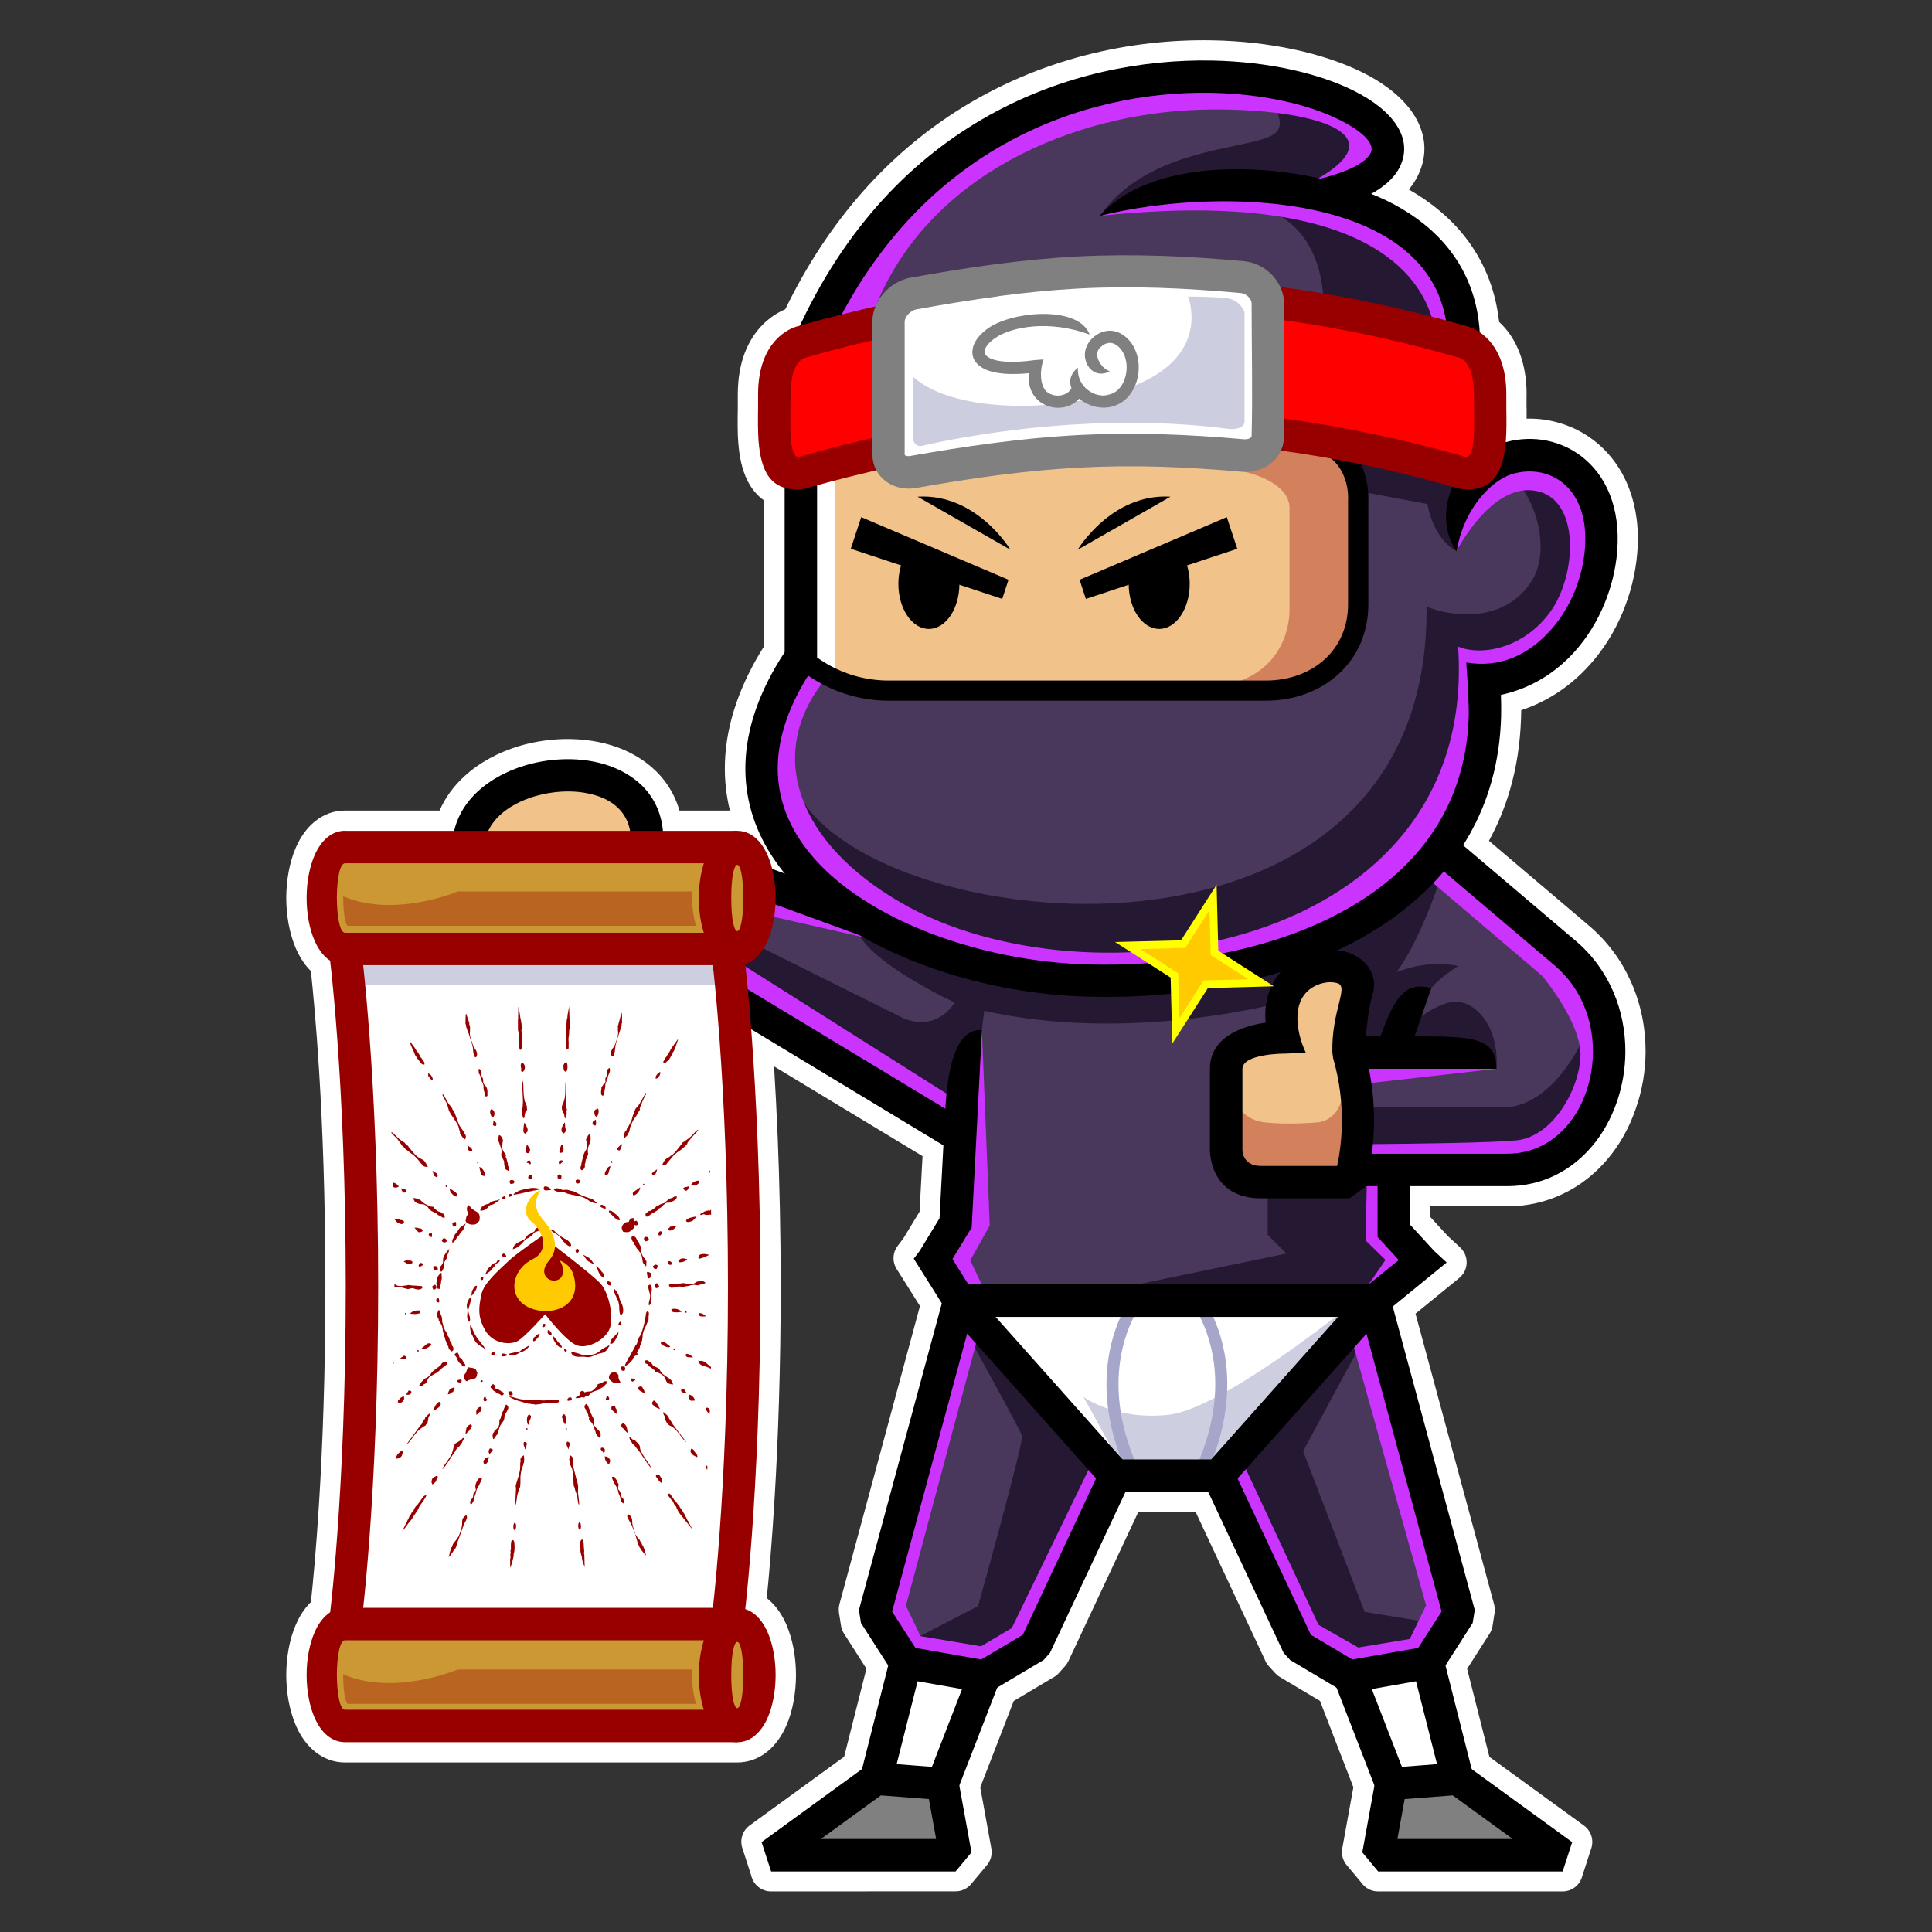
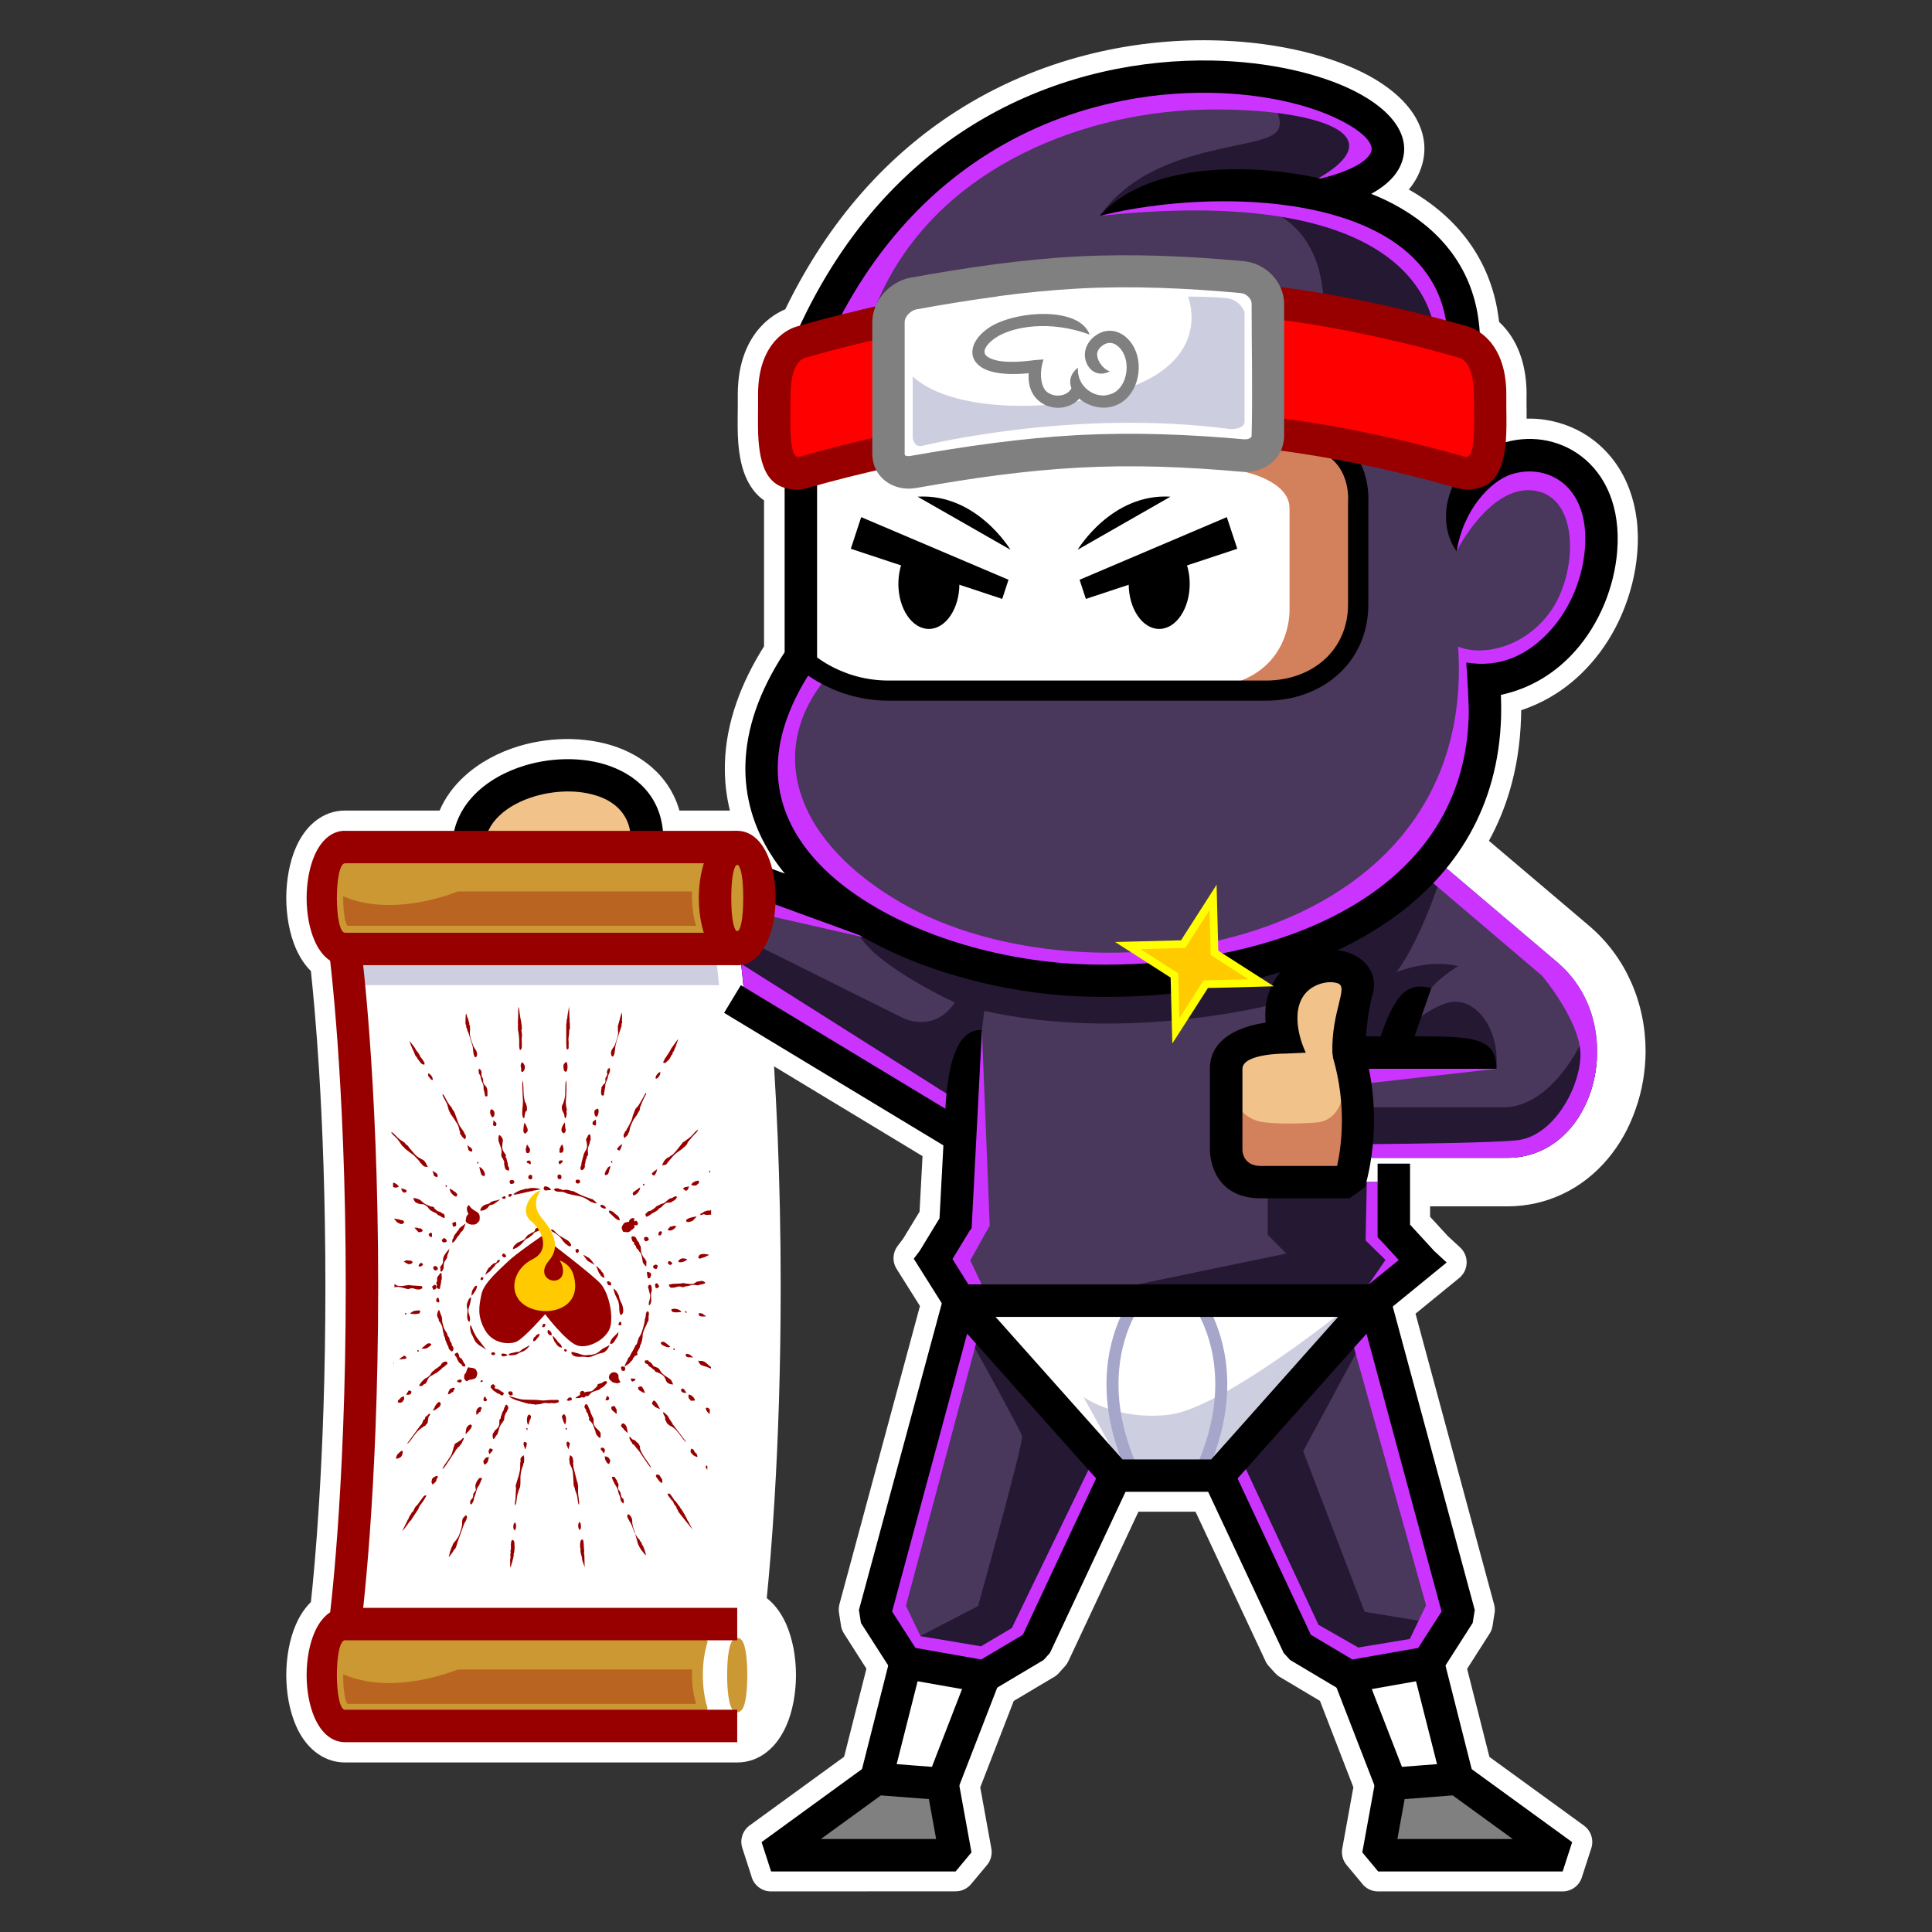
<svg xmlns="http://www.w3.org/2000/svg" id="Layer_2" data-name="Layer 2" viewBox="0 0 240 240">
  <rect x="0" y="0" width="240" height="240" fill="#333333" stroke="none" />
  <defs>
    <style>
      .cls-1 {
        fill: #cecee1;
      }

      .cls-1, .cls-2, .cls-3, .cls-4, .cls-5, .cls-6, .cls-7, .cls-8, .cls-9, .cls-10, .cls-11, .cls-12, .cls-13, .cls-14, .cls-15, .cls-16, .cls-17 {
        fill-rule: evenodd;
      }

      .cls-2 {
        fill: #cb33ff;
      }

      .cls-3 {
        fill: red;
      }

      .cls-4 {
        fill: gray;
      }

      .cls-5 {
        fill: #d3805c;
      }

      .cls-6 {
        fill: #b96521;
      }

      .cls-7 {
        fill: #cdcde0;
      }

      .cls-8 {
        fill: #4a375c;
      }

      .cls-9 {
        fill: #fff;
      }

      .cls-10 {
        fill: #980000;
      }

      .cls-11 {
        fill: #251833;
      }

      .cls-13 {
        fill: #ffcb00;
      }

      .cls-14 {
        fill: #cb9833;
      }

      .cls-15 {
        fill: #f1c38b;
      }

      .cls-16 {
        fill: #a6a6ca;
      }

      .cls-17 {
        fill: #ff0;
      }
    </style>
  </defs>
  <path class="cls-9" d="M96.16,132.51c.16,2.59.31,5.53.45,8.8.22,5.51.37,11.74.37,18.5,0,10.31-.33,19.12-.74,26.01-.33,5.6-.71,9.9-.99,12.7.25.2.49.41.72.65.68.71,1.26,1.6,1.71,2.63.38.88.69,1.9.9,3,.19,1.05.3,2.16.3,3.28s-.11,2.23-.3,3.28c-.21,1.11-.51,2.13-.9,3-.58,1.33-1.38,2.44-2.36,3.23-1.08.87-2.34,1.35-3.74,1.35h-48.72c-1.4,0-2.66-.48-3.74-1.35-.98-.79-1.78-1.89-2.36-3.23-.38-.88-.69-1.9-.9-3-.19-1.05-.3-2.16-.3-3.28s.11-2.23.3-3.28c.21-1.11.51-2.13.9-3,.33-.77.73-1.45,1.18-2.02.21-.28.44-.53.68-.77.26-2.37.66-6.6,1.02-12.43.42-6.78.78-15.8.78-26.76s-.36-19.97-.78-26.76c-.36-5.83-.77-10.06-1.02-12.43-.24-.24-.47-.49-.68-.77-.45-.58-.84-1.26-1.18-2.02-.38-.88-.69-1.9-.9-3.01-.19-1.05-.3-2.16-.3-3.28s.11-2.23.3-3.27c.21-1.11.51-2.13.9-3.01.58-1.33,1.38-2.44,2.36-3.23,1.08-.87,2.34-1.35,3.74-1.35h11.75c.7-1.63,1.76-3.05,3.07-4.25,1.88-1.73,4.27-3,6.84-3.77,1.02-.31,2.1-.53,3.2-.68,1.08-.14,2.18-.21,3.27-.18,1.15.03,2.28.15,3.36.37,1.1.22,2.14.54,3.1.95,2.04.88,3.82,2.17,5.14,3.92.8,1.06,1.42,2.27,1.81,3.64h6.27c-.46-1.87-.68-3.83-.62-5.88.07-2.44.54-4.98,1.46-7.59.79-2.26,1.92-4.58,3.4-6.93v-18.13c-.89-.62-1.57-1.47-2.08-2.5-.66-1.33-.98-2.91-1.12-4.66-.1-1.22-.08-2.74-.06-4.3h0v-.02h0v-1.67s0,0,0,0c0-4.16,1.36-6.78,2.82-8.39,1.11-1.23,2.32-1.88,3.08-2.2,5.54-11.41,13.01-19.29,21.13-24.52,10.48-6.75,22.03-9.07,31.87-8.89,3.64.06,7.05.47,10.09,1.11,3.35.71,6.29,1.72,8.64,2.89,2.99,1.49,5.22,3.36,6.47,5.42,1.41,2.34,1.62,4.87.38,7.4-.29.59-.66,1.16-1.12,1.71,2.83,1.61,5.23,3.62,7.09,6.03,1.94,2.52,3.28,5.47,3.89,8.84.09.53.16.98.21,1.36l.03.23c.85.78,1.71,1.87,2.36,3.39.62,1.45,1.05,3.29,1.05,5.61h-.01v1.67h.01v.22s0,1.12,0,1.12c.78-.02,1.56.02,2.31.14,1.07.16,2.13.46,3.17.89,1.01.42,1.96.97,2.83,1.64,1.91,1.46,3.48,3.49,4.45,6.08.85,2.26,1.24,4.92.98,7.97-.2,2.47-.83,5.02-1.86,7.46-.97,2.3-2.32,4.49-4.04,6.4-1.38,1.54-2.98,2.89-4.81,3.96-1.15.68-2.39,1.24-3.7,1.68l-.02.91c-.1,3.26-.58,6.29-1.41,9.09-.65,2.21-1.52,4.28-2.58,6.22l12.39,10.51c2.35,1.99,4.08,4.38,5.23,6.95,1.25,2.77,1.84,5.75,1.84,8.68,0,1.19-.11,2.41-.31,3.62-.2,1.18-.5,2.36-.91,3.52-.41,1.19-.91,2.32-1.49,3.35-.59,1.05-1.27,2.03-2.04,2.94-1.54,1.81-3.42,3.31-5.61,4.33-2.06.97-4.36,1.51-6.86,1.51h-9.55v1.29l2.2,2.4,1.53,1.41c1.02.94,1.09,2.53.15,3.55-.11.12-.23.23-.36.33l-5.33,4.35,9.77,36.15c.11.42.11.83.02,1.22l-.22,1.41c-.06.36-.18.69-.37.97l-2.79,4.37,2.77,10.94,11.74,8.53c.95.69,1.27,1.91.87,2.95l-1.13,3.49c-.34,1.07-1.33,1.74-2.39,1.74h0s-22.92,0-22.92,0c-.86,0-1.62-.43-2.08-1.09l-1.83-2.19c-.49-.59-.67-1.34-.54-2.05l1.38-7.61-4.15-10.73-5-2.98c-.22-.13-.41-.29-.57-.47h0s-.79-.87-.79-.87c-.21-.24-.38-.5-.48-.78l-8.62-18.4h-7.09l-8.7,18.56c-.11.23-.25.44-.42.63l-.79.88c-.22.24-.48.43-.76.57l-4.82,2.87-4.16,10.73,1.38,7.61c.14.78-.1,1.54-.58,2.09l-1.94,2.32c-.5.6-1.21.9-1.93.9h0s-22.92.01-22.92.01c-1.19,0-2.19-.83-2.45-1.94l-1.12-3.46c-.34-1.06.06-2.18.92-2.8l11.73-8.53,2.77-10.94-2.79-4.37c-.22-.35-.35-.74-.39-1.12l-.23-1.46c-.05-.35-.03-.7.05-1.03h0s10.01-37.07,10.01-37.07l-2.9-4.61c-.57-.91-.49-2.05.13-2.86l.68-.89,2.04-3.36.37-6.9-18.44-11.15Z" />
  <g>
    <g>
      <path class="cls-8" d="M120.09,121.08c4.87,1.32,9.94,2.08,14.77,2.22,1.62.05,3.25.05,4.86,0,1.57-.04,3.16-.14,4.74-.27,2.53-.22,5.04-.57,7.5-1.04,2.4-.46,4.74-1.04,7.01-1.74l.52.81c-.29.33-.55.68-.77,1.06-.22.38-.42.78-.57,1.2-.21.56-.35,1.15-.42,1.77-.07.62-.07,1.26,0,1.9l-.43.55c-1.34.2-3,.61-4.31,1.44-1.25.79-2.19,1.99-2.19,3.8v10.06c0,.08-.07,5.51,5.83,5.51h10.84l2.11-1.52h1.53l.5.5v6.12l2.5,2.71-.05.73-3.73,3.02-.32.11h-49.74l-.43-.24-1.97-3.15v-.52c.74-1.22,1.48-2.62,2.31-3.75l1.25-23.93c-.84.14-1.55.75-2.11,1.91-.74,1.53-1.22,3.95-1.4,7.39l-.76.4-24.53-14.83-.24-.38-.16-1.63-.16-1.52.35-.53c.5-.16.96-.46,1.37-.89.43-.45.81-1.04,1.12-1.74.25-.58.46-1.25.62-1.98.16-.72.26-1.5.3-2.3l.67-.45,10.39,3.79.08.04c3.92,2.28,8.42,4.08,13.11,5.35h0ZM170.18,138.62c.03,1.75-.09,3.33-.26,4.64l.5.57h16.81c1.58,0,3.03-.34,4.32-.95,1.38-.65,2.57-1.6,3.55-2.75.53-.62,1-1.3,1.4-2.03.41-.73.76-1.51,1.04-2.32.28-.81.5-1.67.64-2.54.14-.87.22-1.76.22-2.65,0-2.09-.41-4.21-1.28-6.16-.81-1.81-2.01-3.48-3.64-4.87l-13.79-11.7-.71.06c-.9,1.07-1.87,2.07-2.9,3.01-1.06.97-2.18,1.88-3.38,2.73-1.03.74-2.11,1.43-3.23,2.08-1.15.67-2.33,1.28-3.55,1.85l.16.95c.21.02.43.06.63.1.2.04.4.1.6.16.29.1.56.21.82.35.25.14.49.29.71.46.24.19.45.41.64.65.18.23.33.49.45.75.17.38.26.79.28,1.21.01.41-.05.84-.19,1.28-.18.55-.34,1.29-.46,2.08-.16,1.04-.28,2.16-.36,3.1l.5.55h1.82l.47-.33c.85-2.35,1.59-4.01,2.48-4.95.71-.74,1.55-1.02,2.7-.83l-1.89,5.45.47.67c3.5,0,6.01.02,7.59.5,1.27.39,1.93,1.13,2.05,2.52h-15.32l-.49.6c.42,2.05.59,4,.62,5.75Z" />
      <path class="cls-11" d="M185.33,131.95c-.19-1.18-.84-1.84-2.01-2.2-1.58-.49-4.09-.5-7.59-.5l-.47-.67.62-1.8c1.15-.91,2.89-2.07,4.5-2.31,2.72-.4,5.91,2.93,5.51,8.3,0,0-.21-.4-.56-.82h0ZM120.09,121.08c4.87,1.32,9.94,2.08,14.77,2.22,1.62.05,3.25.05,4.86,0,1.57-.04,3.16-.14,4.74-.27,2.53-.22,5.04-.57,7.5-1.04,2.4-.46,4.74-1.04,7.01-1.74l.52.81c-.29.33-.55.68-.77,1.06-.22.38-.42.78-.57,1.2-.18.49-.31,1.01-.39,1.55-4.69,1.09-20.21,4.11-35.49.7l-.3,2.36s-.29,1.83-.73,4.26l.2-3.74c-.84.14-1.55.75-2.11,1.91-.74,1.53-1.22,3.95-1.4,7.39l-.76.4-24.53-14.83-.24-.38-.16-1.63-.16-1.52.35-.53c.5-.16.96-.46,1.37-.89.21-.22.41-.47.59-.76l17.72,8.82s3.85,2.04,6.5-1.89c0,0-9.78-4.53-11.88-8.39,0,0,2.06,1.03,5.59,2.23,2.48,1.06,5.1,1.96,7.77,2.69h0ZM157.49,148.37h9.99l2.11-1.52h1.53l.5.5v6.12l2.5,2.71-.05.73-3.73,3.02-.32.11h-13.49l-15.17-.5,18.44-3.82-2.32-2.32v-5.04h0ZM198.36,131.51l-2.13-1.62s-3.62,7.67-9.51,7.67h-16.57c.02.36.03.71.03,1.06.03,1.75-.09,3.33-.26,4.64l.5.57h16.81c1.58,0,3.03-.34,4.32-.95,1.38-.65,2.57-1.6,3.55-2.75.53-.62,1-1.3,1.4-2.03.41-.73.76-1.51,1.04-2.32.28-.81.5-1.67.64-2.54.09-.57.16-1.15.19-1.73h0ZM176.7,124.4c.42-.66.81-1.26,1.1-1.64.98-1.31,3.34-2.75,3.34-2.75-3.78-.91-7.67.76-7.67.76,3.37-4.54,5.85-12.88,5.85-12.88,0,0-.24.15-.69.43-.8.92-1.66,1.79-2.56,2.61-1.06.97-2.18,1.88-3.38,2.73-1.03.74-2.11,1.43-3.23,2.08-1.15.67-2.33,1.28-3.55,1.85l.16.95c.21.02.43.06.63.1.2.04.4.1.6.16.29.1.56.21.82.35.25.14.49.29.71.46.24.19.45.41.64.65.18.23.33.49.45.75.17.38.26.79.28,1.21.01.41-.05.84-.19,1.28-.18.55-.34,1.29-.46,2.08-.16,1.04-.28,2.16-.36,3.1l.5.55h1.82l.47-.33c.85-2.35,1.59-4.01,2.48-4.95.71-.74,1.55-1.02,2.7-.83l-.44,1.27Z" />
-       <path class="cls-15" d="M157.27,85.05h-46.87c-2.22,0-4.13-.46-5.68-1.06-1.55-.6-2.75-1.35-3.54-1.93l-.15-.45h-.05v-21.31l.37-.48,1.99-.54,1.96-.51,1.73-.42,1.71-.4.55.25c.13.23.28.45.45.65.17.2.37.38.59.54.35.26.75.47,1.18.6.42.13.88.21,1.36.21.16,0,.3,0,.44-.02.14-.01.29-.03.45-.06,1.68-.3,3.39-.59,5.14-.86,1.7-.27,3.37-.51,5-.72,1.68-.22,3.36-.41,5.04-.57,1.69-.16,3.38-.29,5.07-.38,1.68-.09,3.36-.14,5.06-.16,1.69-.02,3.37,0,5.04.05,1.71.05,3.4.13,5.07.23,1.67.1,3.35.23,5.05.38l.47.03c.54,0,1.06-.09,1.54-.25.48-.16.93-.41,1.31-.71.24-.19.45-.4.63-.63.18-.23.33-.48.46-.74l.52-.29c1.03.14,2.08.29,3.16.46,1.06.17,2.11.34,3.15.53l.23.11c2.54,2.11,2.27,5.57,2.26,5.66v12.81c0,1.44-.27,2.76-.76,3.93-.51,1.24-1.27,2.31-2.2,3.19-.98.92-2.17,1.64-3.48,2.13-1.31.48-2.75.74-4.25.74Z" />
      <path class="cls-5" d="M157.27,85.05h-4.22c.34-.18.72-.34,1.12-.5,6.4-2.52,6.02-8.99,6.02-8.99v-12.43c0-3.35-5.49-4.5-5.49-4.5,0-.17,0-.34,0-.5.54,0,1.06-.09,1.54-.25.48-.16.93-.41,1.31-.71.24-.19.45-.4.63-.63.18-.23.33-.48.46-.74l.52-.29c1.03.14,2.08.29,3.16.46,1.06.17,2.11.34,3.15.53l.23.11c2.54,2.11,2.27,5.57,2.26,5.66v12.81c0,1.44-.27,2.76-.76,3.93-.51,1.24-1.27,2.31-2.2,3.19-.98.92-2.17,1.64-3.48,2.13-1.31.48-2.75.74-4.25.74Z" />
      <path class="cls-9" d="M103.4,83.41c-.93-.46-1.68-.95-2.23-1.35l-.15-.45h-.05v-21.31l.37-.48,1.99-.54.4-.1v23.85l-.34.39Z" />
      <path class="cls-8" d="M140.67,43.92c-.06-.16-.13-.32-.2-.47-.15-.29-.33-.57-.53-.8-.2-.23-.42-.43-.66-.6-.26-.18-.53-.31-.81-.39-.27-.07-.55-.1-.83-.07-.26.02-.53.1-.8.22-.26.12-.51.29-.77.52-.13.12-.25.25-.36.39-.1.14-.19.29-.26.44-.08.19-.14.38-.17.57-.03.18-.03.37-.01.56.04.3.12.58.25.81.15.28.37.5.61.64.15.08.32.14.49.16-.18-.19-.34-.39-.47-.61-.32-.54-.48-1.16-.33-1.69.02-.08.05-.15.08-.22.06-.12.13-.24.21-.35.08-.11.18-.22.28-.31.2-.18.4-.32.6-.42.22-.11.45-.18.67-.2.23-.02.46,0,.68.07.22.06.43.17.63.3.21.14.4.32.58.53.17.2.32.43.45.69.07.13.13.27.18.41.32.88.34,1.95.08,2.9-.28.98-.87,1.85-1.76,2.31-.11.06-.22.1-.33.14-.24.09-.5.15-.75.17-.26.03-.52.02-.78,0-.26-.03-.52-.1-.77-.19-.25-.09-.49-.21-.72-.35-.56-.34-1.03-.84-1.35-1.46-.1-.2-.19-.42-.26-.64l-.02.06c-.1.34-.06.69.06,1.01l-.02.41c-.16.32-.4.58-.68.78-.29.2-.64.33-1,.39-.18.03-.37.04-.56.04-.19,0-.38-.03-.56-.07-.19-.05-.37-.11-.54-.19-.17-.08-.33-.18-.48-.3-.45-.35-.8-1.07-.9-2.01-.06-.54-.03-1.17.12-1.85l-.33.03c-1.56.21-2.82.26-3.8.19-1.17-.09-1.99-.36-2.49-.74-.23-.18-.39-.39-.46-.62-.09-.25-.08-.52,0-.78.1-.31.29-.62.57-.92.25-.28.58-.55.97-.82,1.21-.81,3.21-1.44,5.62-1.52,1.53-.05,3.22.12,4.99.6-.85-.66-2.16-1-3.61-1.09-1.94-.12-4.08.21-5.74.83-.6.22-1.12.48-1.55.76-.46.31-.85.65-1.14.99-.29.33-.49.68-.6,1.01-.13.38-.14.75-.03,1.08.1.32.32.62.67.88.45.35,1.16.62,2.15.76.94.13,2.12.15,3.55,0l.55.54c-.06.7.03,1.3.22,1.79.2.54.53.97.93,1.28.18.14.37.26.56.35.21.1.43.18.65.23.22.05.44.08.66.09.22,0,.44,0,.66-.04.34-.06.68-.17.97-.33.28-.15.54-.35.74-.59l.71-.05.24.19.25.17c.26.16.53.29.82.39.29.1.58.17.87.21.3.04.61.04.91.01.29-.03.58-.1.85-.2.13-.05.26-.1.38-.17.98-.5,1.65-1.43,1.99-2.49.34-1.08.33-2.3-.05-3.34Z" />
      <path class="cls-9" d="M144.23,54.47l-29.54,2.42-1.45.25c-.13.02-.25.03-.37.03-.13,0-.25-.01-.36-.04-.14-.03-.27-.09-.37-.16l-.06-.06s-.09-.1-.12-.16c-.03-.06-.05-.12-.07-.19-.52-3.75-.02-12.3-.02-16.57,0-.22.06-.45.15-.67.09-.21.23-.41.39-.6.18-.2.39-.38.61-.51.22-.13.47-.23.72-.28,1.68-.3,3.37-.6,5.05-.87,1.7-.27,3.39-.53,5.08-.75,1.68-.22,3.36-.42,5.05-.58,1.69-.16,3.37-.29,5.06-.38,1.67-.09,3.36-.14,5.05-.15,1.68-.01,3.36.01,5.04.07,1.71.05,3.4.14,5.07.25,1.67.11,3.36.25,5.06.4.24.02.46.09.67.2.21.11.41.26.57.43.16.17.29.35.37.54.09.2.15.42.15.62,0,2.08.01,3.75.03,5.44.03,3.69.06,7.4-.03,11.03,0,.13-.04.25-.1.36-.06.1-.14.2-.23.27-.12.1-.28.17-.46.22-.15.04-.33.06-.51.06h-.2c-1.7-.15-3.42-.29-5.16-.39-1.72-.11-3.43-.19-5.11-.24Z" />
      <path class="cls-7" d="M113.38,46.76v7.64s.13,1.23,1.2.98c1.08-.25,19.11-4.59,38.22-2.08,0,0,1.8.1,1.8-.95v-13.58s-.5-1.53-2.23-1.73c-1.73-.2-4.79-.2-4.79-.2,0,0,2.74,6.6-5.48,10.55-8.22,3.95-23.45,4.33-28.73-.64Z" />
      <path class="cls-3" d="M159.01,51.99v-12.2l.57-.5c1.63.22,3.25.48,4.86.75,1.61.28,3.22.58,4.84.92,1.99.41,4,.87,6.02,1.37,2.03.5,4.07,1.05,6.12,1.64l.06.02c.16.05,1.08.37,1.64,1.82.28.73.49,1.75.49,3.19l.02,1.71c0,.67.02,1.32,0,1.96,0,.65-.02,1.28-.07,1.86-.05.68-.14,1.28-.3,1.73-.21.58-.54.95-1.06,1.02h-.2c-2.02-.59-4.04-1.13-6.05-1.62-2.02-.5-4.04-.96-6.06-1.37-1.75-.36-3.51-.69-5.26-.99-1.75-.3-3.47-.56-5.18-.79l-.44-.5Z" />
      <path class="cls-3" d="M108.85,42.29v12.13l-.39.49-1.95.45-1.94.48c-.87.22-1.74.45-2.62.68-.89.24-1.77.48-2.64.73l-.2.02c-.52-.06-.85-.43-1.06-1.02-.16-.45-.25-1.04-.3-1.73-.05-.58-.06-1.2-.07-1.86,0-.63,0-1.29,0-1.95l.02-1.71c0-1.44.21-2.47.48-3.19.56-1.45,1.47-1.78,1.64-1.82l.06-.02c.92-.26,1.83-.52,2.72-.76.89-.24,1.79-.48,2.69-.7l1.47-.36,1.46-.35.62.49Z" />
      <path class="cls-8" d="M118.38,34.1c-1.71.28-3.43.57-5.15.88-.58.11-1.14.32-1.65.61-.54.31-1.01.7-1.41,1.15-.2.23-.39.47-.55.73-.16.26-.3.53-.41.8l-.36.3-2.09.48-2.08.51-.56-.72c5.17-9.69,11.94-16.32,19.19-20.67,9.02-5.41,18.79-7.29,27.17-7.14,3.18.06,6.16.41,8.8.96,2.86.6,5.36,1.45,7.33,2.43,1.52.76,2.69,1.55,3.42,2.31.81.85,1.09,1.7.72,2.47-.33.68-1.07,1.34-2.26,1.95-1.05.54-2.48,1.05-4.32,1.52h-.23c-5.2-1.15-11.12-1.55-16.32-.67-3.65.62-6.94,1.87-9.36,3.93,5.06-1.09,11.39-1.69,17.58-1.31,5.68.34,11.26,1.5,15.66,3.85,2.33,1.25,4.3,2.82,5.77,4.7,1.41,1.81,2.38,3.91,2.82,6.31l.04.25-.62.57c-1.6-.43-3.2-.84-4.8-1.22-1.62-.39-3.23-.74-4.81-1.07-1.84-.38-3.67-.72-5.48-1.03-1.82-.31-3.62-.58-5.4-.81l-.39-.29c-.11-.25-.25-.5-.41-.73-.16-.23-.34-.46-.54-.66-.41-.43-.91-.8-1.46-1.07-.53-.26-1.1-.43-1.7-.48-1.7-.16-3.42-.3-5.15-.41-1.73-.11-3.45-.2-5.15-.26-1.73-.06-3.46-.08-5.18-.07-1.71.01-3.43.06-5.16.15-1.72.09-3.45.22-5.17.39-1.72.17-3.44.37-5.17.6-1.71.23-3.42.48-5.13.76Z" />
      <path class="cls-11" d="M157.25,11.62c.69.11,1.37.24,2.03.37,2.86.6,5.36,1.45,7.33,2.43,1.52.76,2.69,1.55,3.42,2.31.81.85,1.09,1.7.72,2.47-.33.68-1.07,1.34-2.26,1.95-1.05.54-2.48,1.05-4.32,1.52h-.23c-5.2-1.15-11.12-1.55-16.32-.67-3.65.62-6.94,1.87-9.36,3.93,2.12-.46,4.48-.83,6.95-1.08-4.78.62-8.58,1.97-8.58,1.97,6.54-9.32,20.44-8.01,22.1-10.62.71-1.11-.2-2.9-1.47-4.58h0ZM149.61,24.55c6.91,0,14.12,2.43,14.79,12.44,1.82.31,3.65.65,5.48,1.03,1.58.33,3.19.68,4.81,1.07,1.6.38,3.21.79,4.8,1.22l.62-.57-.04-.25c-.43-2.4-1.4-4.5-2.82-6.31-1.48-1.89-3.44-3.46-5.77-4.7-4.4-2.35-9.98-3.51-15.66-3.85-2.07-.13-4.16-.14-6.22-.07Z" />
      <path class="cls-2" d="M108.55,38.64h0s-3.98.77-3.98.77l-.45-.58c5.17-9.69,11.94-16.32,19.19-20.67,9.02-5.41,18.79-7.29,27.17-7.14,3.18.06,6.16.41,8.8.96,2.86.6,5.36,1.45,7.33,2.43,1.52.76,2.69,1.55,3.42,2.31.81.85,1.09,1.7.72,2.47-.33.68-1.07,1.34-2.26,1.95-1.05.54-2.48,1.05-4.32,1.52h-.23c-.26-.06-.52-.11-.78-.16,11.48-6.28-1.52-9.23-14.04-8.87-15.48.45-33.99,7.88-40.57,25h0ZM140.21,25.54c-1.19.37-2.4.8-3.6,1.28,32.82-3.5,39.89,7.4,41.38,13.08.5.13,1,.26,1.5.4l.62-.57-.04-.25c-.43-2.4-1.4-4.5-2.82-6.31-1.48-1.89-3.44-3.46-5.77-4.7-4.4-2.35-9.98-3.51-15.66-3.85-5.42-.33-10.93.09-15.61.93Z" />
      <path class="cls-2" d="M122.19,160.05h-1.91l-.43-.24-1.97-3.15v-.52c.74-1.22,1.48-2.62,2.31-3.75l1.19-22.75.59-1.7.98,24.3-2.42,4.33,1.66,3.49h0ZM169.78,146.85h1.34l.5.5v6.12l2.5,2.71-.05.73-3.23,2.62c-.51.01-.81.01-.81.01l2.08-3.03-2.47-2.42.15-7.25h0ZM169.85,134.58c-.08-.56-.18-1.13-.3-1.71l.49-.6h7.53l8.32.5-16.04,1.81h0ZM177.65,109.38l13.92,11.84s4.93,5.86,4.76,10.03c-.17,4.16-3.48,9.94-7.9,10.4-3.02.31-12.6.43-18.38.48-.04.39-.08.77-.13,1.13l.5.57h16.81c1.58,0,3.03-.34,4.32-.95,1.38-.65,2.57-1.6,3.55-2.75.53-.62,1-1.3,1.4-2.03.41-.73.76-1.51,1.04-2.32.28-.81.5-1.67.64-2.54.14-.87.22-1.76.22-2.65,0-2.09-.41-4.21-1.28-6.16-.81-1.81-2.01-3.48-3.64-4.87l-13.79-11.7-.71.06c-.42.5-.86.99-1.31,1.46h0ZM118.05,136.15l-25.94-16.4-.03.04.16,1.52.16,1.63.24.38,24.53,14.83.76-.4c.03-.56.07-1.09.11-1.6h0ZM95.69,113.8c.07-.47.12-.95.14-1.45l.67-.45,10.39,3.79.08.04c.32.18.63.36.96.54l-.79.13-11.45-2.6Z" />
      <path class="cls-15" d="M153.83,142.85v-10.06c0-2.37,5.46-2.41,5.85-2.41l1.78-.08c-.54-1.37-.88-2.94-.77-4.37.13-1.68.86-3.17,2.58-3.96l.1-.04c.52-.23,1.04-.36,1.52-.4.53-.05,1.03.01,1.46.15,1.15.38.89,1.43.45,3.2-.35,1.41-.84,3.38-.78,5.87l.07.59c.87,3.01,1.12,5.81,1.1,8.15-.03,2.37-.34,4.27-.6,5.46l-.49.4h-9.45c-2.76,0-2.81-2.32-2.81-2.5Z" />
      <path class="cls-5" d="M153.83,142.85v-5.34c.5.73,1.46,1.67,3.11,1.89,2.78.36,6.54.04,6.54.04,0,0,2.23.06,3.11-2.55.09-.28.25-.48.45-.6.11,1.14.15,2.21.14,3.2-.03,2.37-.34,4.27-.6,5.46l-.49.4h-9.45c-2.76,0-2.81-2.32-2.81-2.5Z" />
      <polygon class="cls-9" points="123.66 163.07 166.24 163.07 166.61 163.91 150.83 181.63 150.46 181.8 139.44 181.8 139.06 181.63 123.28 163.91 123.66 163.07" />
      <path class="cls-1" d="M166.32,163.26l.29.65-15.78,17.72-.38.17h-11.02l-.38-.17-4.45-8.09s3.98,2.94,10.57,2.21c5.76-.65,18.13-10.13,21.13-12.49Z" />
      <path class="cls-16" d="M139.43,163.07h1.7c-1.32,2.33-4.17,9.09-.01,18.72h-1.63c-3.68-9.04-1.54-15.71-.05-18.72h0ZM148.77,163.07h1.7c1.49,3.02,3.63,9.68-.05,18.72h-1.63c4.16-9.64,1.31-16.39-.01-18.72Z" />
      <path class="cls-8" d="M120.52,165.34l16.02,17.98.08.55-9.1,19.42-.2.22-5.17,3.08-.34.06-8.18-1.44-.34-.22-2.9-4.53-.06-.4,9.32-34.51.86-.2h0ZM153.36,183.32l16.02-17.98.86.2,9.32,34.51-.06.4-2.9,4.53-.34.22-8.18,1.44-.34-.06-5.17-3.08-.2-.22-9.1-19.42.08-.55Z" />
      <path class="cls-11" d="M120.81,165.67l15.72,17.65.08.55-9.1,19.42-.2.22-5.17,3.08-.34.06-8.18-1.44-.03-.02.05-1.6,7.86-4.08s5.69-20.35,5.46-21.14c-.23-.79-6.83-12.69-6.83-12.69h.67ZM178.01,202.78l-.7-1.27-7.79-1.28-7.64-19.96,7.87-14.59h-.67l-15.72,17.65-.08.55,9.1,19.42.2.22,5.17,3.08.34.06,8.18-1.44.34-.22,1.41-2.2Z" />
      <path class="cls-2" d="M120.52,165.34l.88.99-8.86,33.14,1.81,3.78,7.51,1.26,3.83-2.27,9.76-20.14,1.09,1.22.08.55-9.1,19.42-.2.22-5.17,3.08-.34.06-8.18-1.44-.34-.22-2.9-4.53-.06-.4,9.32-34.51.86-.2h0ZM154.54,182l9.25,19.84,4.94,2.82,6.4-1.06,2.02-4.18-9.11-32.58,1.34-1.51.86.2,9.32,34.51-.06.4-2.9,4.53-.34.22-8.18,1.44-.34-.06-5.17-3.08-.2-.22-9.1-19.42.08-.55,1.18-1.32Z" />
      <polygon class="cls-9" points="114.08 208.35 119.6 209.33 119.98 210 116.23 219.67 115.73 219.99 111.35 219.65 110.9 219.03 113.5 208.73 114.08 208.35" />
      <polygon class="cls-4" points="109.47 222.53 115.44 222.99 115.89 223.41 116.79 228.36 116.3 228.96 101.97 228.96 101.68 228.05 109.14 222.62 109.47 222.53" />
      <polygon class="cls-4" points="173.11 228.36 174 223.41 174.46 222.99 180.43 222.53 180.76 222.62 188.22 228.05 187.92 228.96 173.6 228.96 173.11 228.36" />
      <polygon class="cls-9" points="178.55 219.65 174.17 219.99 173.66 219.67 169.92 210 170.3 209.33 175.82 208.35 176.39 208.73 179 219.03 178.55 219.65" />
      <path class="cls-9" d="M88.56,200.24h-43.44l-.5-.56c.35-3.19.96-9.67,1.39-18.81.28-5.92.48-12.99.48-21.06s-.2-15.14-.48-21.06c-.43-9.14-1.04-15.62-1.39-18.81l.5-.56h43.44l.5.45c.26,2.38.73,7.12,1.14,13.9.4,6.78.74,15.59.74,26.07s-.34,19.29-.74,26.07c-.4,6.78-.87,11.52-1.14,13.9l-.5.45Z" />
      <path class="cls-1" d="M44.87,122.38c-.09-.95-.18-1.76-.25-2.43l.5-.56h43.44l.5.45c.07.66.16,1.51.26,2.54h-44.46Z" />
      <path class="cls-14" d="M87.43,116.37h-44.57c-.8,0-1.27-1.33-1.43-3.02-.06-.59-.08-1.21-.08-1.81s.03-1.23.08-1.81c.16-1.68.62-2.99,1.43-2.99h44.57l.48.66c-.19.61-.34,1.28-.45,1.98-.1.69-.15,1.42-.15,2.18s.05,1.49.15,2.18c.1.71.25,1.38.45,1.98l-.48.66h0ZM87.46,210.25c.1.71.25,1.38.45,1.98l-.48.66h-44.57c-.8,0-1.27-1.33-1.43-3.02-.06-.59-.08-1.21-.08-1.81s.03-1.23.08-1.81c.16-1.68.62-2.99,1.43-2.99h44.57l.48.66c-.19.61-.34,1.28-.45,1.98-.1.69-.15,1.42-.15,2.18s.05,1.49.15,2.18h0ZM92.34,204.08c.27.61.49,1.95.49,4s-.21,3.39-.49,4c-.18.41-.45.62-.76.62s-.58-.21-.76-.62c-.27-.61-.49-1.95-.49-4s.21-3.39.49-4c.18-.41.45-.62.76-.62s.58.21.76.62h0ZM92.34,107.55c.27.61.49,1.95.49,4s-.21,3.39-.49,4c-.18.41-.45.62-.76.62s-.58-.21-.76-.62c-.27-.61-.49-1.95-.49-4s.21-3.39.49-4c.18-.41.45-.62.76-.62s.58.21.76.62Z" />
      <path class="cls-15" d="M78.26,103.71h-17.61l-.46-.71c.49-1.06,1.29-1.97,2.3-2.72,1.07-.79,2.36-1.41,3.75-1.82.75-.22,1.52-.39,2.3-.5.77-.11,1.55-.15,2.32-.13.76.02,1.51.1,2.22.24.7.14,1.38.35,1.99.61.96.41,1.81,1.01,2.46,1.79.6.72,1.03,1.61,1.22,2.65l-.49.59Z" />
      <path class="cls-8" d="M96.68,99.75c-.43-1.52-.63-3.11-.58-4.77.05-1.76.39-3.62,1.04-5.55.63-1.84,1.54-3.77,2.78-5.76l.71-.15c1.08.75,2.66,1.64,4.67,2.27,1.47.46,3.18.77,5.09.77h46.87c1.7,0,3.33-.29,4.82-.85,1.48-.55,2.82-1.37,3.94-2.43,1.09-1.02,1.96-2.25,2.56-3.67.56-1.35.88-2.87.88-4.54v-12.79c.01-.2.03-.8-.07-1.59-.1-.79-.32-1.79-.79-2.78l.56-.71.12.03c1.84.38,3.7.8,5.58,1.26,1.89.46,3.78.96,5.68,1.5l.32.69c-.58,1.3-.82,2.68-.74,4,.05.84.25,1.66.58,2.4.47-1.88,1.26-3.51,2.19-4.83,1.41-1.99,3.15-3.31,4.61-3.8.58-.19,1.18-.32,1.77-.37.61-.05,1.21-.04,1.8.05.58.09,1.16.25,1.7.47.53.22,1.04.52,1.51.88,1.09.83,1.99,2.04,2.53,3.63.49,1.41.7,3.12.54,5.13-.15,1.85-.62,3.77-1.39,5.59-.73,1.72-1.72,3.35-2.98,4.76-1.5,1.68-3.2,2.93-5.08,3.66-1.62.62-3.36.85-5.24.63.06.86.14,2.08.19,3.24.05,1.17.09,2.27.07,2.87-.14,4.76-1.29,8.91-3.23,12.5-2.1,3.89-5.12,7.11-8.77,9.72-3.47,2.48-7.51,4.42-11.88,5.86-4.67,1.54-9.72,2.51-14.86,2.96-1.53.13-3.08.22-4.63.27-1.55.05-3.1.04-4.63,0-5.1-.15-10.46-1.01-15.51-2.52-4.83-1.44-9.38-3.48-13.19-6.06-1.61-1.09-3.07-2.27-4.35-3.54-1.24-1.23-2.31-2.54-3.19-3.93-.89-1.41-1.58-2.92-2.03-4.5Z" />
-       <path class="cls-11" d="M96.68,99.75c-.21-.76-.37-1.54-.47-2.34,1.59.46,2.92,1.25,3.7,2.39,11.79,17.09,77.76,22.98,77.3-24.45,2.68,1.15,9.46,2.29,12.99-3.06,2.85-4.31.04-12.16-3.33-13.57.22-.1.44-.19.65-.26.58-.19,1.18-.32,1.77-.37.61-.05,1.21-.04,1.8.05.58.09,1.16.25,1.7.47.53.22,1.04.52,1.51.88,1.09.83,1.99,2.04,2.53,3.63.49,1.41.7,3.12.54,5.13-.15,1.85-.62,3.77-1.39,5.59-.73,1.72-1.72,3.35-2.98,4.76-1.5,1.68-3.2,2.93-5.08,3.66-1.62.62-3.36.85-5.24.63.06.86.14,2.08.19,3.24.05,1.17.09,2.27.07,2.87-.14,4.76-1.29,8.91-3.23,12.5-2.1,3.89-5.12,7.11-8.77,9.72-3.47,2.48-7.51,4.42-11.88,5.86-4.67,1.54-9.72,2.51-14.86,2.96-1.53.13-3.08.22-4.63.27-1.55.05-3.1.04-4.63,0-5.1-.15-10.46-1.01-15.51-2.52-4.83-1.44-9.38-3.48-13.19-6.06-1.61-1.09-3.07-2.27-4.35-3.54-1.24-1.23-2.31-2.54-3.19-3.93-.89-1.41-1.58-2.92-2.03-4.5h0ZM169.45,61.14l7.87,1.47s.6,4.2,3.63,5.88c0,0-.09-.92,0-2.22-.08.27-.16.54-.23.81-.33-.75-.52-1.56-.58-2.4-.09-1.32.16-2.7.74-4l-.32-.69c-1.9-.54-3.8-1.04-5.68-1.5-1.88-.46-3.74-.88-5.58-1.26l-.12-.03-.56.71c.47.99.69,1.98.79,2.78.02.16.04.31.05.45Z" />
      <path class="cls-2" d="M96.68,99.75c-.43-1.52-.63-3.11-.58-4.77.05-1.76.39-3.62,1.04-5.55.63-1.84,1.54-3.77,2.78-5.76l.71-.15c.49.34,1.07.7,1.75,1.06l-.34.39c-6.66,8.92-3.07,19.7,9.96,27.21,23.13,13.33,71.68,6.09,69.13-31.86,2.87,1.21,8.15.26,11.46-4.33s3.76-14.02-1.82-15.02c-5.58-1-9.84,7.52-9.84,7.52l.49-3.55c.42-.99.92-1.89,1.48-2.68,1.41-1.99,3.15-3.31,4.61-3.8.58-.19,1.18-.32,1.77-.37.61-.05,1.21-.04,1.8.05.58.09,1.16.25,1.7.47.53.22,1.04.52,1.51.88,1.09.83,1.99,2.04,2.53,3.63.49,1.41.7,3.12.54,5.13-.15,1.85-.62,3.77-1.39,5.59-.73,1.72-1.72,3.35-2.98,4.76-1.5,1.68-3.2,2.93-5.08,3.66-1.62.62-3.36.85-5.24.63.06.86.14,2.08.19,3.24.05,1.17.09,2.27.07,2.87-.14,4.76-1.29,8.91-3.23,12.5-2.1,3.89-5.12,7.11-8.77,9.72-3.47,2.48-7.51,4.42-11.88,5.86-4.67,1.54-9.72,2.51-14.86,2.96-1.53.13-3.08.22-4.63.27-1.55.05-3.1.04-4.63,0-5.1-.15-10.46-1.01-15.51-2.52-4.83-1.44-9.38-3.48-13.19-6.06-1.61-1.09-3.07-2.27-4.35-3.54-1.24-1.23-2.31-2.54-3.19-3.93-.89-1.41-1.58-2.92-2.03-4.5Z" />
      <g>
        <path class="cls-12" d="M100.36,80.72s3.7,3.82,10.04,3.82h46.87c2.88,0,5.52-.97,7.39-2.73,1.72-1.62,2.8-3.92,2.8-6.75v-12.85s.45-5.1-4.4-6.4l.65-2.43c6.47,1.73,6.31,8.12,6.27,8.91v12.76c0,3.58-1.38,6.51-3.59,8.58-2.34,2.2-5.6,3.41-9.11,3.41h-46.87c-7.4,0-11.8-4.55-11.82-4.56l1.78-1.78Z" />
        <path class="cls-12" d="M173.14,25.37c5.52,2.95,9.3,7.43,10.39,13.49.21,1.19.33,2.42.33,3.66h-4.03c0-1.06-.09-2.05-.25-2.95-.86-4.74-3.89-8.29-8.33-10.66-9.64-5.15-25.09-4.5-34.63-2.09,7.59-8.63,27.36-6.35,36.52-1.45Z" />
        <path class="cls-12" d="M98.97,41.32c11.99-26.55,34.45-34.11,51.55-33.8,7.18.13,13.45,1.65,17.65,3.75,5.05,2.52,7.41,6.02,5.72,9.47-1.08,2.21-4.05,4.18-9.37,5.46l-.93-3.9c4.03-.97,6.12-2.14,6.69-3.32.55-1.12-1.02-2.67-3.91-4.11-3.73-1.86-9.38-3.22-15.91-3.34-15.85-.29-36.67,6.75-47.82,31.44l-3.67-1.65Z" />
        <path class="cls-12" d="M56.17,105.19c.09-5.13,4.16-8.64,9.07-10.11,1.83-.55,3.79-.81,5.71-.77,1.96.05,3.86.41,5.52,1.13,3.75,1.61,6.32,4.85,5.88,9.95l-4.01-.35c.27-3.04-1.25-4.96-3.45-5.91-1.2-.51-2.59-.78-4.03-.81-1.48-.03-3.01.18-4.46.61-3.37,1.01-6.16,3.22-6.21,6.32l-4.01-.06Z" />
        <path class="cls-12" d="M186.4,55.12c1.71-.57,3.49-.73,5.2-.48,1.73.26,3.4.94,4.84,2.04,2.95,2.26,4.91,6.23,4.45,11.85-.36,4.31-2.14,8.91-5.26,12.39-2.34,2.61-5.41,4.59-9.18,5.4.04.92.04,1.84.02,2.75-.33,11.15-5.58,19.35-13.47,24.99-7.71,5.52-17.94,8.54-28.48,9.47-3.17.28-6.41.36-9.66.27-10.58-.31-22.24-3.53-30.56-9.18-3.54-2.4-6.49-5.24-8.55-8.5-2.11-3.34-3.27-7.1-3.15-11.24.13-4.27,1.62-8.91,4.87-13.86v-22.89h4.03v23.49l-.35,1.13c-3.03,4.47-4.43,8.57-4.53,12.25-.1,3.29.84,6.3,2.53,8.99,1.75,2.77,4.31,5.23,7.4,7.32,7.69,5.22,18.54,8.2,28.42,8.49,3.02.09,6.11,0,9.2-.27,9.88-.87,19.41-3.66,26.49-8.73,6.91-4.94,11.5-12.1,11.79-21.83.04-1.3-.18-5.2-.31-6.67,4.17.7,7.67-.89,10.5-4.04,2.51-2.8,3.95-6.53,4.24-10.05.34-4.07-.93-6.84-2.87-8.32-.88-.67-1.91-1.09-2.98-1.25-1.1-.16-2.25-.06-3.34.3-2.5.84-5.9,4.29-6.74,9.56-2.92-4.08-.96-11.2,5.47-13.36Z" />
        <path class="cls-10" d="M99.18,56.77c1.75-.5,3.51-.97,5.27-1.42,1.82-.46,3.65-.89,5.5-1.28l.83,3.93c-1.76.38-3.54.8-5.36,1.25-1.78.45-3.58.93-5.41,1.46l-.39.07c-3.92.31-5.09-2.26-5.39-5.99-.09-1.21-.08-2.64-.06-4.13v-1.67c0-6.82,4.18-8.25,4.74-8.41,1.83-.53,3.68-1.03,5.54-1.49,1.82-.46,3.65-.89,5.5-1.28l.83,3.93c-1.76.38-3.55.8-5.36,1.25-1.78.45-3.58.93-5.41,1.46l-.06.02s-1.74.39-1.74,4.53l-.02,1.72c-.02,1.33-.03,2.61.06,3.77.1,1.29.33,2.21.92,2.29h0ZM157.74,51.77c4.01.49,8.09,1.16,12.24,2.02,4.06.84,8.11,1.83,12.15,2.99.6-.08.82-1,.92-2.29.09-1.16.08-2.44.06-3.77l-.02-1.72c0-4.13-1.74-4.53-1.74-4.53l-.06-.02c-4.12-1.18-8.15-2.18-12.11-3-3.96-.82-7.93-1.47-11.93-1.96l.49-4c4.01.49,8.09,1.16,12.24,2.02,4.15.86,8.28,1.88,12.41,3.06.56.16,4.73,1.59,4.73,8.41v1.67c.02,1.49.04,2.92-.06,4.13-.29,3.73-1.47,6.3-5.39,5.99l-.39-.07c-4.12-1.18-8.15-2.18-12.11-3-3.96-.82-7.93-1.47-11.93-1.96l.49-4Z" />
        <path class="cls-4" d="M113.14,34.49c3.44-.62,6.88-1.19,10.3-1.64,3.46-.46,6.92-.81,10.38-.99,3.44-.18,6.91-.19,10.38-.08,3.44.11,6.89.35,10.34.67,1.37.13,2.59.78,3.48,1.7.92.97,1.5,2.25,1.5,3.58v16.39l-.02.4h0c-.11,1.26-.71,2.31-1.62,3.04-.85.68-1.96,1.07-3.17,1.07-.11,0-.27-.01-.51-.03-3.36-.3-6.73-.52-10.1-.62-3.34-.1-6.7-.07-10.06.11-3.37.18-6.73.51-10.07.94-3.27.42-6.66.97-10.11,1.58-.34.06-.66.09-.98.09-1.07,0-2.05-.33-2.84-.91-.84-.62-1.42-1.52-1.61-2.62-.04-.26-.07-.52-.07-.79v-16.39c0-1.3.55-2.59,1.44-3.59.84-.96,2.03-1.68,3.35-1.92h0ZM123.96,36.82c-3.39.45-6.76,1-10.11,1.61-.39.07-.77.31-1.05.63-.26.29-.42.63-.42.93v16.48s.03.07.06.09h0c.08.07.23.1.43.1.09,0,.19,0,.28-.03,3.34-.59,6.76-1.14,10.3-1.6,3.47-.45,6.93-.79,10.37-.98,3.44-.18,6.9-.21,10.37-.11,3.44.1,6.89.32,10.34.63h.16c.28,0,.51-.07.65-.18.08-.06.13-.15.14-.24h0c.14-5.41,0-11.02,0-16.45,0-.28-.15-.57-.38-.81-.25-.26-.58-.44-.93-.48-3.36-.31-6.73-.54-10.1-.65-3.34-.11-6.69-.1-10.05.08-3.36.18-6.72.51-10.06.96Z" />
        <path class="cls-10" d="M42.86,103.21h48.72v4.03h-48.72c-1.36,0-1.34,8.63,0,8.63h48.72v4.03h-48.72c-1.64,0-2.97-1.17-3.79-3.07-.61-1.39-.98-3.26-.98-5.28s.38-3.89.98-5.28c.82-1.89,2.15-3.07,3.79-3.07Z" />
        <path class="cls-10" d="M44.85,117.63s2.13,15.98,2.13,42.19-2.12,42.14-2.13,42.19l-3.98-.5s2.08-15.62,2.08-41.68-2.08-41.64-2.08-41.68l3.98-.5Z" />
        <polygon class="cls-12" points="92.03 122.38 119.73 139.12 117.65 142.56 89.95 125.82 92.03 122.38" />
        <polygon class="cls-12" points="94.91 107.58 108.17 112.41 106.73 116.16 93.46 111.32 94.91 107.58" />
        <path class="cls-12" d="M121.98,127.93l-1.28,24.63-.29.4-2.09,3.44,1.97,3.15h49.74l3.73-3.02-2.09-2.28-.54-.57v-9.13h4.03v7.58l3,3.27,1.55,1.43-7.71,6.3-1.27.46h-51.56l-1.71-.95-3.95-6.28.73-.96,2.47-4.06.72-13.54c.38-7.06,1.98-9.98,4.55-9.85Z" />
        <path class="cls-12" d="M165.51,130.8c-.13-5.24,2.07-8.18.67-8.65-.69-.23-1.64-.19-2.61.23-3.23,1.42-2.68,5.56-1.36,8.39l-2.5.11s-5.37-.04-5.37,1.91v10.06s-.04,1.99,2.31,1.99h9.45c.52-2.34,1.23-7.47-.5-13.41l-.08-.63h0ZM170.48,123.68c-.6,1.81-.88,5.84-.94,6.96,2.57,9.22,0,16.84,0,16.86l-1.9,1.36h-11c-6.45,0-6.34-6-6.34-6.02v-10.06c0-4.03,4.15-5.33,6.93-5.75-.14-1.37.01-2.69.45-3.89.71-1.94,2.15-3.53,4.27-4.46,1.93-.85,3.95-.87,5.49-.36.64.21,1.21.52,1.69.9.54.43.96.97,1.24,1.59.38.86.44,1.83.1,2.85Z" />
-         <path class="cls-12" d="M168.12,143.32h19.1c3.12,0,5.67-1.39,7.48-3.52,1.02-1.2,1.82-2.64,2.35-4.19.54-1.57.83-3.28.83-5.02,0-3.9-1.47-7.87-4.75-10.65l-15.27-12.96,2.6-3.07,15.27,12.96c4.26,3.62,6.18,8.73,6.18,13.72,0,2.16-.37,4.32-1.07,6.33-.71,2.03-1.74,3.91-3.08,5.48-2.55,3-6.14,4.95-10.55,4.95h-19.1v-4.03Z" />
        <path class="cls-12" d="M167.62,128.74h8.07c7.1,0,10.2.06,10.2,4.03h-18.27v-4.03Z" />
        <path class="cls-12" d="M171.01,130.1c2.01-5.8,3.24-8.3,6.79-7.35l-3,8.65-3.79-1.31Z" />
        <polygon class="cls-12" points="121.11 162.08 110.82 200.19 113.72 204.71 121.89 206.15 127.06 203.08 136.72 182.46 140.36 184.16 130.43 205.33 129.64 206.21 123.29 209.99 121.92 210.25 112.15 208.53 110.81 207.63 106.95 201.61 106.7 200 117.23 161.04 121.11 162.08" />
        <path class="cls-12" d="M94.6,228.84l13.06-9.5,1.33-.38,8.25.64,1.83,1.65,1.61,8.86-1.97,2.37h-22.92l-1.18-3.64h0ZM109.43,223.03l-7.46,5.42h14.32l-.9-4.96-5.97-.46Z" />
        <rect x="112.52" y="212.93" width="14.31" height="4.01" transform="translate(-123.98 248.88) rotate(-68.82)" />
        <polygon class="cls-12" points="106.9 220.48 110.55 206.06 114.45 207.03 110.8 221.46 106.9 220.48" />
        <polygon class="cls-12" points="172.67 161.04 183.2 200 182.94 201.61 179.09 207.63 177.74 208.53 167.98 210.25 166.61 209.99 160.26 206.21 159.46 205.33 149.54 184.16 153.17 182.46 162.84 203.08 168 206.15 176.18 204.71 179.08 200.19 168.78 162.08 172.67 161.04" />
        <path class="cls-12" d="M187.92,228.45l-7.46-5.42-5.97.46-.9,4.96h14.32ZM182.23,219.34l13.07,9.5-1.18,3.64h-22.92l-1.97-2.37,1.61-8.86,1.83-1.65,8.25-.64,1.33.38Z" />
        <rect x="168.21" y="207.78" width="4.02" height="14.31" transform="translate(-66.15 76) rotate(-21.18)" />
        <polygon class="cls-12" points="179.1 221.46 175.44 207.03 179.35 206.06 183 220.48 179.1 221.46" />
        <polygon class="cls-12" points="120.67 160.22 139.44 181.29 150.46 181.29 169.22 160.22 172.23 162.9 152.86 184.64 151.36 185.32 138.54 185.32 137.04 184.64 117.67 162.9 120.67 160.22" />
-         <path class="cls-10" d="M91.58,199.73c1.64,0,2.97,1.17,3.79,3.07.61,1.39.98,3.26.98,5.28s-.37,3.89-.98,5.28c-.82,1.89-2.16,3.07-3.79,3.07s-2.97-1.17-3.79-3.07c-.61-1.39-.98-3.26-.98-5.28s.38-3.89.98-5.28c.82-1.89,2.15-3.07,3.79-3.07h0ZM90.84,208.08c0,5.49,1.49,5.49,1.49,0s-1.49-5.49-1.49,0Z" />
        <path class="cls-10" d="M42.86,199.73h48.72v4.03h-48.72c-1.36,0-1.34,8.63,0,8.63h48.72v4.03h-48.72c-1.64,0-2.97-1.17-3.79-3.07-.61-1.39-.98-3.26-.98-5.28s.38-3.89.98-5.28c.82-1.89,2.15-3.07,3.79-3.07Z" />
        <path class="cls-10" d="M91.58,103.21c1.64,0,2.97,1.17,3.79,3.07.61,1.39.98,3.26.98,5.28s-.37,3.89-.98,5.28c-.82,1.89-2.16,3.07-3.79,3.07s-2.97-1.17-3.79-3.07c-.61-1.39-.98-3.26-.98-5.28s.38-3.89.98-5.28c.82-1.89,2.15-3.07,3.79-3.07h0ZM90.84,111.55c0,5.49,1.49,5.49,1.49,0s-1.49-5.49-1.49,0Z" />
-         <path class="cls-10" d="M92.33,117.63s2.13,15.98,2.13,42.19-2.12,42.14-2.13,42.19l-3.98-.5s2.08-15.62,2.08-41.68-2.08-41.64-2.08-41.68l3.98-.5Z" />
      </g>
      <path class="cls-4" d="M133.9,45.69c-.07,1.35.6,2.39,1.52,2.96.4.25.84.41,1.29.46.44.06.88.01,1.29-.14,1.87-.68,2.41-3.41,1.57-5.06-.22-.44-.52-.8-.86-1.03-.3-.21-.64-.32-.97-.28-.31.03-.65.18-.99.49-.16.14-.29.31-.37.5-.39.84.56,2.28,1.49,2.53-1.51.83-2.89-.18-3.09-1.76-.06-.47.03-.96.23-1.39.17-.37.42-.71.73-1,.59-.53,1.23-.81,1.85-.87.71-.07,1.38.14,1.97.54.55.38,1.02.93,1.35,1.59,1.25,2.46.34,6.16-2.39,7.16-.64.24-1.33.3-2,.21-.66-.08-1.31-.32-1.89-.67-.19-.12-.37-.25-.56-.41-.51.59-1.24.96-2.02,1.09-.49.08-1.01.06-1.51-.06-.51-.12-.99-.35-1.41-.68-.88-.7-1.47-1.86-1.34-3.51-3.12.31-5.07-.11-6.06-.87-.89-.67-1.12-1.57-.81-2.52.26-.79.94-1.59,1.94-2.27,3.12-2.09,11.17-2.73,12.5.86-4.97-1.83-9.59-1-11.67.39-.72.48-1.19,1.01-1.35,1.48-.1.32-.02.62.29.85.81.62,2.69.9,5.95.45l1.05-.08c-.64,1.94-.22,3.52.42,4.03.24.19.53.33.82.4.3.07.62.08.92.03.56-.09,1.07-.4,1.31-.89-.31-.79-.22-1.69.78-2.54Z" />
      <g>
        <path class="cls-12" d="M119.06,71.13c.08.45.12.92.12,1.4,0,3.09-1.7,5.6-3.79,5.6s-3.79-2.51-3.79-5.6c0-1.36.33-2.61.88-3.58l6.58,2.18Z" />
        <polygon class="cls-12" points="106.98 64.24 125.28 72.02 124.5 74.4 105.69 68.17 106.98 64.24" />
        <path class="cls-12" d="M140.33,71.13c-.08.45-.12.92-.12,1.4,0,3.09,1.7,5.6,3.79,5.6s3.79-2.51,3.79-5.6c0-1.36-.33-2.61-.88-3.58l-6.58,2.18Z" />
        <polygon class="cls-12" points="152.4 64.24 134.11 72.02 134.89 74.4 153.7 68.17 152.4 64.24" />
        <path class="cls-12" d="M125.52,68.29s-4.2-7.04-11.53-6.59l11.53,6.59Z" />
        <path class="cls-12" d="M133.87,68.29s4.2-7.04,11.53-6.59l-11.53,6.59Z" />
      </g>
      <path class="cls-6" d="M42.63,111.34s-.04,2.81.52,3.67h43.33s-.64-1.79-.5-4.27h-29.12s-7.86,3.35-14.23.6h0ZM42.63,207.99s-.04,2.81.52,3.67h43.33s-.64-1.79-.5-4.27h-29.12s-7.86,3.35-14.23.6Z" />
      <path class="cls-10" d="M77.55,169.8c-.23-.08-.22-.1-.41.03,0,.18.05.27.1.42l.3.07c.07-.11.18-.22.11-.41,0-.01,0-.02-.01-.03l-.08-.11c.16-.07.3-.2.45-.3.08-.05.13-.07.21-.16l.19-.22c.33-.27.08-.23.32-.46.13-.13.03-.12.17-.2.07-.05.22-.08.29-.12.04-.39-.25.03.19-.74.14-.24.07-.11.13-.38.03-.12.14-.25.17-.39.03-.14-.02-.06.05-.21.06-.14.04.02.05-.18,0-.16.06-.21.05-.44-.03-.34.26-1.01.44-1.32l.14-.35s0-.02.01-.03c.07-.14.17-.04.15-.66,0-.21.05-.3.04-.47-.04-.4-.37-.3-.39.25,0,.22-.12.43-.13.6-.01.17.03.02-.05.38-.08.36-.28,1.08-.44,1.41l-.21.35c-.11.16-.28.82-.28.82-.04.08-.08.07-.13.13-.13.13-.03.02-.09.18-.06.15-.02.03-.1.16-.07.12-.12.31-.24.46l-.25.45c-.15.33.04.06-.21.31-.13.13-.1.24-.17.38-.07.13-.13.2-.2.36-.02.07-.03.1-.07.19-.04.08-.06.13-.09.21h0ZM67.3,153.55s-3.28,2.25-4.18,3.14-3.03,2.64-3.32,4.11c-.29,1.46-.54,2.64.43,4.39.96,1.75,3.03,1.89,3.96,1.46s3.53-3.39,3.53-3.39c0,0,2.53,3.32,3.93,3.86,1.39.53,3.93-.82,4.21-2.5.29-1.68-.32-4.03-1.21-5.11-.89-1.07-7.35-5.96-7.35-5.96h0ZM65.52,177.65v-.24c-.27,0-.13.18,0,.24h0ZM59.41,144.56c.05-.18.04-.19-.09-.24-.08.13-.04.21.09.24h0ZM50.35,163.32c.13-.03.09,0,.15-.14-.08-.08-.05-.07-.19-.09l.04.23h0ZM76.05,144.45c.03-.14.02-.15-.06-.25-.02.01-.09.01-.07.14.02.14.02.08.13.11h0ZM70.4,177.62c.02-.2.04-.2-.12-.25-.02.06-.05.06,0,.16.04.09.06.07.12.09h0ZM79.9,147.24l.15.03c-.01-.18,0-.17-.11-.23-.04.05-.02-.08-.06.1-.03.19,0,.04.02.1h0ZM83.79,167.72s.06-.02.01-.14c-.04-.11,0-.03-.09-.08-.13.11-.03.24.08.22h0ZM85.28,163.07c.04-.12.02-.13-.09-.21,0,0-.12.01-.06.15.04.08.12.07.15.07h0ZM51.95,167.94s.02-.02.05-.07c.02-.04.02-.07.03-.12l-.18-.04c0,.19,0,.18.1.23h0ZM55.48,147.45c.06-.1.09-.15-.11-.25-.05.31.08.24.11.25h0ZM59.69,171.66c.14.02.15.03.25-.02.05-.1.02-.08-.03-.19-.15.02-.23.05-.22.21h0ZM70.25,167.93c-.34-.17-.1-.57.17-.18-.04.1-.08.14-.17.18h0ZM59.98,158.98c-.16.01-.27.1-.28-.05,0-.17.04-.2.13-.28.11,0,.15.03.23.07l-.08.26h0ZM62.75,148.59c-.2.02-.57.18-.27.31.08.03.21.04.28-.02.11-.1.02-.2-.02-.29h0ZM63.16,148.41c0,.14,0,.11.05.24.2.05.12.04.24-.05l.17-.15c-.1-.21-.3-.14-.47-.04h0ZM76.81,164.5c.17-.33.15-.3.33-.3l.06.3s-.17.34-.39,0h0ZM67.45,164.47c.19-.02.35-.08.28.21-.04.17-.2.21-.36.19-.02-.17.05-.24.08-.39h0ZM61.07,168.02l-.07.2.27.14c.14-.05.19-.07.26-.21-.04-.08-.13-.13-.19-.18l-.27.05h0ZM78.54,171.63c.17-.05.41-.13.39-.35l-.54-.05c-.02.14-.04.24.15.4h0ZM65.43,144.42c.13.09.14.02.25.1.1.07-.05.03.1.09.23.1.18-.27.06-.44-.23-.02-.4.03-.41.24h0ZM71.49,155.23c.13-.05.17-.09.32-.08.14.2.14.3-.03.48-.31,0-.28-.18-.28-.4h0ZM69.41,144.28c0,.11,0,.25.06.32.18.01.06.04.19-.06,0,0,.01-.01.02-.02,0,0,.01-.01.02-.02,0,0,.05-.04.06-.05.09-.07.17-.11.14-.28-.25-.06-.36-.02-.49.1h0ZM52.04,157.31c.12.05.16.04.28-.02.06-.03.07-.03.11-.07l.04-.03s.03-.02.06-.05v-.15s-.23-.12-.23-.12c-.11.06-.28.19-.29.35,0,.11,0,.06.01.09h0ZM75.23,173.94c.25.07.35-.03.46-.16-.09-.36-.15-.32-.31-.34-.04.18-.16.41-.16.5h0ZM56.78,171.65l.22.07c.17.06.15.07.34-.09,0-.26.04-.29-.28-.24-.16.02-.29.08-.28.26h0ZM53.24,153.37l.13.21c.08.09.15.07.29.08.02-.1.02-.43-.03-.48-.13-.12-.34.05-.39.19h0ZM60.13,174.06c.23.03.35-.03.38-.21-.08-.1-.09-.03-.15-.17-.02-.04,0-.23-.17-.14-.08.04-.11.15-.13.25-.01.08.03.19.07.26h0ZM62.36,155.99c.02-.16.19-.54.54.04-.2.29-.36.17-.54-.04h0ZM81.8,153.44c.21.05.2.07.32-.07.08-.09.12-.17.09-.38-.46-.17-.41.35-.41.45h0ZM82.97,156.84c0,.28.44.45.54.07-.08-.11-.03-.03-.12-.12,0,0-.01-.01-.02-.02-.26-.23-.39-.03-.39.06h0ZM54.18,161.65s.12.09.15.1c.42.23.19-.44.1-.58-.1.05-.18.08-.24.31-.02.07-.01.09,0,.17h0ZM70.38,173.92c.12.04.15.11.27.09.44-.05.43-.11.31-.42l-.32.03c-.08.12-.16.22-.26.3h0ZM75.54,159.62l-.14-.31c-.02-.31.74-.07.46.39-.15,0,0,0-.15-.04-.08-.02-.1-.01-.17-.04h0ZM62.26,168.34l.16.14c.15.06.5-.05.65-.14l-.13-.09c-.21-.1-.36-.11-.6-.1l-.08.18h0ZM61.25,139.78c.12.07.19.12.35.09.09-.19.11-.27.01-.41-.12-.17-.2-.17-.3-.3l-.07.62h0ZM74.62,149.67c-.03.31-.04.26.19.36.19.08.16.13.42.09,0,0,.02,0,.03,0-.04-.22-.05-.25-.23-.34-.19-.1-.2-.15-.42-.1h0ZM68.52,165.87c-.32,0-.32-.04-.45-.23-.05-.07-.05-.1-.04-.23.02-.2-.05-.11.16-.2.13.08,0,0,.08.09,0,0,.01.02.02.02,0,0,.01.01.02.02,0,0,.01.01.02.02.06.07.04,0,.11.11.08.12.09.24.1.39h0ZM50.51,147.89c-.28-.25-.43-.15-.65-.29-.02.21.09.4.23.5.08.06.02.04.13.05.24,0,.28-.12.29-.26h0ZM84.6,172.81c.26.16.12.13.26.19.07.03.34.03.42.02-.04-.07-.05-.08-.11-.15-.13-.17-.15-.42-.52-.36l-.06.31h0ZM81.46,160.02c.16.02.32-.07.42-.18-.01-.16-.06-.14-.13-.28-.16-.31-.4-.07-.38.12,0,.02.09.31.1.34h0ZM75.02,180.55s.01-.03.01-.03l.04-.08s.05-.13.05-.14c.07-.19-.02-.54-.45-.45-.12.25,0,.24.15.43l.2.26h0ZM63.68,173.27c0-.18.04-.35-.14-.41-.16-.05-.36-.03-.4.11-.01.05,0,.12.04.18.13.24.29.23.5.12h0ZM71.52,146.9c.27.22.36.11.53,0,.04-.23-.03-.36-.25-.36-.34,0-.29.13-.28.37h0ZM56.18,151.93s.08.41.08.42c.21.07.46.01.4-.36-.02-.15-.01-.23-.17-.18-.02,0-.3.11-.32.12h0ZM49.59,168.86c.21,0,.36,0,.54-.04.02,0,.35-.01.36-.14-.04-.16-.12-.22-.29-.28-.12.07-.06.06-.15.12-.19.12.02-.07-.31.21-.08.07-.08.04-.16.13h0ZM53.83,160.22c.14,0,.3-.11.37-.19l-.03-.27c-.03-.15-.06-.13-.22-.16-.43.35-.26.16-.12.63h0ZM60.84,180.67c.07-.16.08-.18.2-.29.11-.1.16-.13.17-.33-.09-.05-.22-.12-.36-.12-.15.23-.25.41,0,.74h0ZM81.31,146.02l.19-.33c.03-.06.13-.37.14-.44l-.39.26c-.18.2-.32.19-.24.36.04.09.16.16.3.15h0ZM63.39,147.03c.07.06.09.08.33,0,.09-.03.13.06.17-.32-.15-.12-.26-.16-.44-.11-.26.07-.1.39-.06.43h0ZM65.6,146.31c.09.09.23.24.37.19.19-.07.15-.27.13-.48-.28-.14-.4-.14-.5.29h0ZM73.62,139.69c.13.07.22.12.38.12.08-.16.04-.55.01-.73-.22.18-.46.17-.39.61h0ZM76.98,142.91c.06-.05.02-.03.08-.14.1-.2.19-.41.22-.65-.09.06-.17.12-.27.19l-.22.22c-.32.25.07.42.19.38h0ZM50.44,173.25c.35.05.67.02.67-.39-.1-.08-.17-.13-.34-.13l-.33.52h0ZM69.26,146.01c.01.36-.04.18.11.47l.32-.02c.18-.54-.1-.5-.22-.58-.04.02-.17.1-.21.13h0ZM81.12,157.28c0,.25.18.38.44.35.08-.12.14-.24.15-.39-.19-.16-.23-.24-.6.04h0ZM85.23,147.93c.24-.1.32-.33.35-.57-.1.04-.2.07-.29.08-.51.09-.58.25-.06.49h0ZM70.58,180.04s.01-.03.02-.03l.09-.23c.04-.15.02-.15.05-.25.03-.1.09-.12.03-.26-.03-.07-.34-.35-.38-.04-.04.36.02.29.11.52.04.1.06.2.08.29h0ZM54.87,154.06c.06.16.05.18.17.24.24.13.45-.07.45-.09,0-.25-.14-.36-.36-.42l-.26.26h0ZM65.21,180.07s.02-.03.02-.03c0,0,.01-.02.02-.03.14-.25.12-.37.17-.51.13-.35-.21-.39-.33-.36-.13.28.04.57.07.64.03.09.04.2.06.28h0ZM53.73,134.18c.12-.22-.19-.76-.54-.84-.05.34.07.4.14.49.12.14.21.33.4.34h0ZM58.05,142.26c.02.1.05.2.07.28,0,.03.04.12.04.12.04.19-.05.19.19.32.06.03.15.12.27.05.09-.05.07-.35-.23-.53-.09-.05-.02,0-.11-.07-.13-.11-.09-.1-.23-.17h0ZM54.35,146.16c.08-.14-.04-.37-.2-.47-.15-.09-.04.02-.19-.1-.1-.09-.11-.11-.24-.12.04.09.06.14.09.23.16.43-.04.29.26.45.12.06.12.11.27.02h0ZM53.82,157.38c-.03.48.36.55.58.28-.02-.13-.09-.3-.18-.35-.2-.1-.28,0-.4.07h0ZM86.79,163.17c-.04.47.52.36.91.36-.05-.08-.09-.1-.18-.15-.12-.07-.13-.11-.21-.16-.11-.07-.06-.03-.26-.08-.11-.03-.15-.04-.27.03h0ZM85.17,168.25c0,.45.47.34.6.36.11.01.23.03.34.01l-.39-.32c-.06-.05-.18-.07-.27-.1-.14-.04-.14-.03-.27.05h0ZM80.17,154.2c.11-.02.31,0,.43-.24-.04-.11-.03-.19-.15-.26-.28-.16-.7.06-.28.5h0ZM72.03,190.07c.11-.09.16-.4.14-.54-.02-.18-.05-.38-.18-.47-.13.11-.17.29-.16.5,0,.24.05.36.19.51h0ZM81.46,134c.18,0,.31-.15.41-.29.08-.11.21-.38.15-.53-.13-.02-.37.22-.46.37-.1.16-.12.17-.11.45h0ZM63.93,190.12c.25-.19.22-.87.04-1-.07.04-.11.12-.15.19-.06.15-.07.45-.02.6.01.04.09.17.13.21h0ZM80.47,158.76c.08.07.16.05.24,0,.12-.08.07-.07.12-.22.04-.12.08-.11.04-.29-.03-.15-.08-.13-.2-.19-.51-.25-.24.28-.23.57l.03.12h0ZM68.44,147.79c-.1-.1-.06-.11-.13-.19-.04-.05-.69-.45-.76-.06-.09.51.51.3.63.3.07,0,.07.03.19,0,.08-.02.05-.02.08-.03h0ZM67.04,165.64c-.01.3-.15.47-.31.61l-.1.13c-.05.09.04,0-.1.12-.46.37-.3-.27-.14-.4.03-.03.07-.04.07-.04.23-.16-.02-.14.28-.27.12-.05.17-.1.31-.14h0ZM51.46,152.49l.53.58c.22.01.4-.04.51-.15,0-.14-.03-.16-.12-.24-.13-.12-.09-.07-.28-.09-.22-.02-.13-.06-.27-.08-.08-.01-.23.01-.37,0h0ZM85.39,156.43c-.31-.09-.64-.2-.93.01-.53.4.15.49.69.18l.24-.19h0ZM83.24,152.38c-.08.12-.04.09-.14.18-.1.08-.14.06-.11.25.32.15.64-.04.87-.27.07-.08.1-.15.16-.23-.54-.1-.3.05-.77.07h0ZM50.14,156.7c.48.3.65.5,1.1.18.01-.29-.23-.29-.44-.29-.2,0-.13-.07-.35-.02l-.32.14h0ZM55.62,173.21c.5-.06.25-.19.68-.3.03-.13,0-.12.08-.22.05-.06.11-.07.09-.2-.03-.2-.3-.07-.39-.02-.27.13-.15.03-.3.29-.07.12-.12.32-.15.46h0ZM58.57,160.96c0-.24.04-.63.18-.79.03-.03.29-.61.49-.41.09.09-.17.57-.24.69l-.19.26c-.13.15-.11.17-.25.25h0ZM59.18,175.76c.6-.41.1-.24.52-.41.02-.06.01-.16.04-.23.04-.11.09-.08.09-.21,0-.24-.48-.16-.64.29-.05.14-.03.38-.01.55h0ZM65.47,142.18c-.04.1-.08.19-.09.29-.04.28-.08.12-.08.29l.05.3c.01.33.62.25.47-.37l-.34-.51h0ZM78.68,148.5c.35,0,.88-.64.84-1l-.86.6c-.1.13-.05.28.02.4h0ZM69.87,142.16l-.05.04c-.21.17-.15.21-.19.3-.05.13-.12.06-.12.25,0,.05.01.09.01.09.01.22-.13.32.1.36.3.05.37-.22.39-.43.01-.15-.1-.42-.15-.62h0ZM75.95,174.78c-.08.38.21.48.42.68.08.08.13.13.24.17,0-.14,0-.17-.01-.29-.03-.32.06-.18-.07-.34-.13-.16-.04-.2-.13-.28-.13-.11-.35-.01-.44.05h0ZM79.28,172.33c-.02.11-.03.07,0,.18.04.15.16.24.3.3.19.08.09.08.23.14.05.02.26.09.31.1-.03-.11-.14-.45-.23-.55-.09-.1-.12-.46-.61-.16h0ZM49.41,174.21c.28.07.49.06.64-.15.21-.29.16-.24.12-.63-.25.16-.29.06-.48.31-.16.21-.24.08-.28.47h0ZM85.84,174.01l.48-.03c.02-.16-.15-.39-.26-.49l-.1-.08c-.08-.07,0-.04-.13-.09l-.26-.11c-.05.19-.08.29,0,.48.06.13.05.08.14.16.07.07.07.08.12.17h0ZM85.84,147.16c.26.09-.04.13.65.11.16-.24.43-.17.31-.61-.32,0-.7.16-.86.39l-.03.05s-.06.06-.06.06h0ZM49.55,147.38l-.26-.26c-.3-.2-.36-.2-.46-.19v.53s.02,0,.02,0c.25.12.48.09.7-.08h0ZM75.52,145.88c.09-.17.11-.27.16-.5.05-.19.13-.3.15-.5-.09-.01-.05,0-.11.01,0,0-.09.05-.09.05-.11.07-.07.04-.15.15-.11.15-.42.62-.34.81.06.15.06.09.36-.02,0,0,.02,0,.03-.01h0ZM75.67,181.85c.08-.23.23-.33.04-.62-.15-.25-.3-.3-.59-.31.06.29,0,.35.15.57.14.2.11.3.39.37h0ZM60.23,181.94c.08-.03.09-.06.19-.14.27-.23.23-.5.31-.81-.48.14-.29-.04-.57.33-.1.13-.14.11-.1.32.03.18.06.22.18.31h0ZM65.59,177c.14-.1.11-.26.2-.51.1-.27.18-.29.17-.6-.16-.11-.08-.12-.22-.19-.33.15-.36.87-.15,1.3h0ZM61.16,138.82c.1-.07.19-.11.23-.24.07-.25.07-.43-.1-.64-.08-.1-.17-.1-.29-.15-.26.3-.04.78.16,1.04h0ZM74.15,138.75c.05-.19.06-.08.11-.22.11-.28.16-.53.03-.81-.08,0-.18.05-.29.11-.13.08-.14.11-.17.29-.03.16.06.44.13.52l.15.1s.02.01.03.02h0ZM52.38,167.53c.13.01.28,0,.42,0,.24-.03.32-.1.46-.21.12-.09.25-.1.32-.35-.39-.29-.68.1-.91.29-.14.11-.22.13-.29.27h0ZM82.08,166.79c.02.14.08.21.17.28.04.03.1.06.14.08.2.1.6.3.87.16-.05-.1-.16-.16-.25-.24l-.36-.28c-.2-.13-.35-.18-.58,0h0ZM73.87,157.13l-.65-.37c-.24-.13-.17-.07-.42-.36l-.36-.52c.09.02.16.06.24.11.57.35.39.13.84.64l.34.49h0ZM83.39,162.66c.07.34.15.32.46.36.2.02.61-.01.81-.05-.18-.32-.88-.51-1.27-.31h0ZM50.94,163.2c.31,0,.63.08.88.01.15-.04.06-.01.25-.03.06-.12.12-.18.15-.32-.17-.09-.12-.09-.36-.06-.12.01-.22,0-.35.03-.2.05-.49.21-.56.38h0ZM70.2,176.96c.1-.29.12-.27.12-.71,0-.24-.1-.48-.25-.58-.12.03-.3.22-.26.39,0,0,.02.06.03.08.05.18.22.67.36.82h0ZM56.72,148.64l.09-.3-.19-.2c-.08-.08-.02-.02-.1-.08l-.38-.26c-.06-.04-.19-.11-.28-.15.02.38.2.57.42.78.15.14.18.21.43.2h0ZM60.2,146.08c.19-.33-.29-1.04-.66-1.12.05.21.1.5.18.72.08.26.13.42.49.4h0ZM85.88,179.95c-.06.11-.11.19-.09.37.02.22.08.15.19.28.17.2-.02.1.25.23.19.09.54.39.35-.13-.07-.19-.1-.14-.22-.26-.22-.22-.04-.37-.48-.48h0ZM81.53,183.2c-.19.17.18.5.24.62.05.1.31.36.39.39.08.03,0,.06.07,0,.05-.05.05-.32.04-.4l-.36-.57c-.06-.04-.32-.09-.38-.04h0ZM86.51,151.11c-.14.03-.27.05-.43.08-1.24.24-.9.77-.38.58l.06-.02c.09-.03.19-.03.28-.1l.17-.16c.15-.19.25-.25.32-.37h0ZM64.89,133.18c.3-.14.42-.69.2-.98-.04-.05,0,0-.05-.06-.11-.14-.03-.1-.19-.19-.14.15-.22.4-.14.63.11.33-.1.45.17.6h0ZM57.85,178.16c.11-.09.11-.12.21-.23.14-.14.16-.12.24-.24.07-.11-.01-.01.09-.12.11-.11.21-.31.24-.46-.05-.06-.13-.14-.21-.17-.21.1-.44.28-.49.51-.03.16-.12.6-.09.73h0ZM50.21,151.76c-.25-.26-.29-.18-.41-.2-.19-.03.12-.02-.32-.09l-.54-.1c.08.12.16.22.25.31.13.14.06.1.23.21l.22.11c.26.11.51.07.56-.25h0ZM49.18,181.21c.17.01.53-.09.69-.3.07-.09.09-.22.13-.36.06-.21.03-.15-.03-.34-.19.03-.39.27-.52.38-.1.08-.04.01-.1.12-.11.19-.12.29-.17.5h0ZM86.74,156.22c.06.05.08.06.15.13.16,0,.18-.05.31-.09.17-.05.23-.03.46-.16,0,0,.02,0,.02-.01.22-.12.3-.12.4-.22-.41-.1-1.29-.27-1.34.36h0ZM53.76,175.23c.16-.02.3-.09.41-.16l.32-.23s.18-.11.25-.35c.05-.18-.08-.3-.2-.35-.18.09-.41.36-.49.54l-.04.08s0,.02-.01.03c0,0,0,.02-.01.03l-.13.23c-.05.08-.07.11-.1.18h0ZM77.97,178.01c-.05-.49-.12-1.14-.62-1.2-.23.22-.25.26-.09.49.11.16.12.07.2.2.04.06,0,.04.05.1.08.11.04-.01.19.18l.26.23h0ZM53.69,184.42c.1-.05.39-.26.47-.41.09-.16.03-.2.11-.33.08-.13.15-.12.09-.31-.18-.06-.21.02-.36.08-.2.09-.3.19-.36.38,0,0,0,.02,0,.03,0,0,0,.02,0,.03,0,0,0,.02,0,.03-.03.11-.06.13,0,.32l.08.17h0ZM81.99,175.05c-.04-.11-.1-.21-.16-.31-.06-.11-.1-.2-.17-.31-.11-.16-.24-.43-.46-.45-.07.06-.2.23-.2.32,0,.16.18.29.24.33.14.11.03.06.12.14l.16.07s.02,0,.02.01.02,0,.02.01c0,0,.03.02.04.03,0,0,.01.01.02.01l.37.14h0ZM70.03,140.79c.26-.14.3-.43.2-.68-.04-.1,0-.02-.03-.29-.02-.13.02-.14-.05-.38,0,0,0-.02,0-.03-.08.11-.12.22-.2.33-.12.19-.08.16-.17.39-.03.06-.09.38.08.54l.17.12h0ZM65.26,140.83l.28-.29c0-.12.02-.25-.02-.34,0,0,0-.01-.01-.02-.09-.18-.1-.37-.36-.72l-.03.09c-.05.22-.14.86-.09,1.04.03.12.13.21.23.24h0ZM70.33,133.15c.21-.23.23-.93.03-1.25-.21.14-.4.29-.37.62,0,.1.03.33.05.39.05.15.14.21.29.24h0ZM75.07,158.7c-.16.05-.09.03-.22-.06-.39-.29-.14-.08-.29-.34-.07-.11-.06-.01-.14-.15l-.11-.24c-.14-.34-.07-.28-.28-.63.21.06.28.19.39.3.02.02.02.02.06.05,0,0,.04.02.04.03.16.11.11.16.18.26.02.03.21.18.28.35.04.1,0,.08.05.22.05.15.08.05.03.21h0ZM69.79,167.4c-.32,0-.59-.25-.74-.52-.1-.18-.07-.08-.15-.19-.03-.04-.24-.53-.25-.72.19.05.22.19.35.32.15.15.17.19.28.38l.21.2c.16.11.32.35.3.52h0ZM78.9,190.53c0-.25-.3-.76-.35-1.31-.03-.33.05-.57-.28-.95-.08-.09-.12-.16-.29-.15,0,0-.01.01-.01.03l-.04.11c-.04.19.06.29.14.47.1.22.2.34.32.57.14.27.25.62.37.92.02.05.03.09.06.16l.08.15.37,1.33c.05.1.04,0,.1.16.12.3.01.07.18.33l.09.17s.07.08.12.14c0,0,.01.01.02.02,0,0,.03.03.03.04.11.15.3.41.44.5-.05-.31-.27-1.08-.47-1.32-.07-.09-.05-.06-.06-.17-.02-.17-.1-.11-.19-.28-.06-.11-.02-.09-.08-.17-.11-.14-.1-.04-.35-.43l-.2-.32h0ZM75.8,166.94c-.02-.29.1-.46.27-.7l.76-.77c-.02.27-.05.42-.18.64-.03.05-.02.04-.06.09-.23.32-.35.79-.79.74h0ZM80.6,162.17c.44-.21.27-.93.26-1.3,0-.31.12-.4.11-.7-.01-.2,0-.49-.21-.57-.11-.04-.19.07-.22.14-.09.17-.03.13.01.3.07.23.09.44.17.65.09.26.03.61-.05.89l-.02.06c-.07.23-.04.26-.05.55h0ZM75.64,150.44c0,.26.2.32.37.49,0,0,.01.01.02.02.21.22.47.49.74.6.11.04.13.03.24.01-.08-.35-.22-.53-.53-.73-.14-.09-.14-.17-.34-.29-.08-.05-.36-.25-.51-.1h0ZM63.17,168.33c.07-.26.41-.23.6-.29.81-.25.53.11,1.1-.42l.93-.51c-.03.13-.33.45-.44.52-.23.15.16-.11-.05.03l-.08.07c-.18.14-.32.17-.53.24-.35.12-.4.3-.8.35l-.34.04c-.14.01-.23.01-.39-.03h0ZM60.27,158.36c.08-.22.17-.44.29-.64.17-.3.22-.25.34-.36l.09-.13c.09-.14.01-.03.15-.12.05-.03.03-.02.06-.05.04-.04.01-.02.05-.06.05-.04,0,0,.06-.04.28-.15.27.01.38-.18.06-.09.09-.3.41-.28-.03.34-.25.33-.45.49-.03.02-.11.13-.12.14-.07.11-.06.14-.18.26-.21.19-.44.52-.55.59l-.2.13s-.04.03-.06.05c-.1.08-.14.12-.26.19h0ZM58.32,164.19s.05-.13.06-.15c.03-.1,0-.39-.03-.51-.06-.26-.19-.52-.17-.82.02-.24.39-1.12.32-1.57-.2.08-.34.39-.42.6-.12.34-.12.49-.03.84.11.46-.12.86.04,1.33.05.14.09.23.22.29h0ZM56.48,168.23c.01.26.16.19.25.44.08.23.21.52.39.68.14.12.13,0,.22.15.09.16-.04.1.16.21.1.05.15.08.26.03.12-.22-.07-.34-.14-.45l-.23-.44c-.14-.23-.27-.1-.34-.32-.09-.27.05-.11-.13-.39-.03-.04-.04-.08-.06-.11-.19,0-.27.08-.38.2h0ZM68.47,152.73c.27-.03.44.25.67.46.22.2.38.35.67.48l.74.44c.69.59.34.84.05.65l-.09-.06c-.14-.09-.06-.07-.16-.14-.14-.09-.05.05-.17-.12-.21-.29-.13-.09-.27-.32-.66-1.03-1.4-.99-1.44-1.32,0-.06,0-.05.01-.08h0ZM62.59,173.07c-.19-.25-.17-.09-.4-.29l-.29-.19q-.08-.05-.18-.06c-.11,0-.03.06-.27-.11,0,0-.01,0-.02-.01l.11-.22c-.08-.09-.18-.16-.27-.25-.16.06-.3.15-.32.33-.03.18.05.09.26.38.09.13.17.15.31.24,0,0,.02.01.02.02.49.35.35.17.54.27.12.07.08.18.3.16.15-.02.19-.15.21-.28h0ZM55.85,155.14c-.15.1-.39.4-.48.54-.03.05-.07.11-.1.16-.07.1-.06.05-.11.16-.26.56.02.7-.26,1.1-.02.02-.03.04-.05.06l-.05.07c-.19.24-.11.13-.08.4,0,.09-.02.18,0,.25.11.32.39-.26.4-.44,0-.13-.02-.04,0-.19.02-.27.02-.42.16-.6l.17-.27c.16-.26.06-.14.12-.43.04-.18.1-.2.15-.38.04-.15.08-.27.11-.42h0ZM62.11,148.98c-.11.03-.2.08-.33.12-.15.05-.3.04-.43.08-.62.2-.44.3-.64.35-.36.09-.71.16-.95.54-.09.15-.18.42.09.32.28-.1.07.08.52-.19.05-.03.23-.18.26-.22.09-.11.12-.21.24-.27.18-.08.26.01.55-.19.15-.1.63-.41.69-.54h0ZM54.63,160.11c-.1,0-.19.03-.33-.1-.1-.09-.1-.15-.06-.28.09-.3,0-.06-.03-.29-.03-.18.06-.17.09-.31.04-.2-.11-.33.13-.62l.1-.13c.13-.17.14-.19.28-.27.05.08.05.15.05.25,0,.19,0,.09.02.27.02.25-.04.33-.08.53-.02.12,0,.19-.03.31l-.05.16s0,.02,0,.02l-.08.46h0ZM87.67,174.92c.02.21.16.44.32.6l.17.12.02-.52c-.14-.12-.04-.17-.27-.24-.11-.03-.15,0-.23.05h0ZM76.02,183.5c0,.22.23.61.33.82.09.19.34.48.4.78.17.81.23.59.29.89.05.24.01.51.39.78.11-.16.06-.33.03-.48-.04-.23-.14-.05-.27-.38-.1-.24-.02-.38-.22-.7-.07-.11-.08-.06-.15-.19-.07-.13-.02-.22,0-.46,0,0,0-.02,0-.03,0,0,0-.02,0-.03.02-.15.05-.02,0-.18-.02-.07-.11-.15-.13-.2-.07-.16.03-.15-.15-.34-.18-.19-.02-.2-.22-.3-.08-.04-.24-.05-.3,0h0ZM60.55,136.12c.02-.14-.01-.09,0-.2.08-1.19-.47-.98-.52-1.49-.02-.17,0-.32-.04-.44-.04-.12-.16-.26-.18-.41-.02-.12.15-.61-.3-.82-.03.06-.06.16-.06.25,0,.15,0,0,.02.1v.05c.01.11,0-.05,0,.08.01.15,0,.07.09.2.05.08.08.14.11.22.08.24.03.33.21.72.09.19.23.5.19.7-.04.19.15.7.16.81,0,.06-.02.03,0,.14.05.24.15.19.34.11h0ZM74.8,136.1c.29,0,.22-.13.23-.21l.16-.91c-.02-.47.19-.65.29-1.03.03-.14.04-.28.12-.45.08-.19.27-.44.12-.85-.35.23-.22.21-.28.37-.11.32-.03.08,0,.35,0,.09-.02.17-.05.24-.05.11-.09.14-.13.21-.11.19-.04.29-.05.54-.02.27-.15.25-.26.37-.08.09,0-.01-.06.09-.04.07-.01.03-.08.11-.19.23-.06.2-.12.43-.04.15-.03.54.02.63.03.05.06.08.09.1h0ZM88.11,145.64s.07.03.1.04v-.27c-.11.05-.13.05-.1.24h0ZM58.5,186.9c.05-.04.11-.08.16-.14l.19-.38c.02-.07,0-.18.03-.28l.12-.32c.17-.35.16-.84.43-1.15.23-.26.06-.19.2-.39.15-.23.04-.17.13-.32.12-.19.11-.05.07-.34-.37.02-.25,0-.43.21-.09.11-.05,0-.13.17-.18.35-.28.54-.18.95.03.14.05.14-.01.26-.03.05-.09.12-.13.17-.1.14-.07.05-.13.2-.06.16-.03.38-.1.53-.05.1-.43.34-.29.72l.06.12h0ZM56.2,154.41c-.05-.59,0-.36.1-.57.11-.21-.06-.11.26-.55l.12-.14c.22-.36.11-.14.24-.3.05-.07.05-.09.09-.17.04-.08.04-.08.11-.15l.72-.55-.2.55c-.2.55-.31.33-.53.77-.1.2-.11.14-.23.28-.2.24-.32.63-.7.83h0ZM67.18,147.73l-.74.15c-.47.04-.05.07-.57.11l-1.31.3c-.58.12-1.21.25-.37-.22.4-.22.32-.16.83-.31h.04s.05-.04.1-.06c.12-.04.1-.03.22-.02.14,0,.21-.03.46-.08.38-.08.98,0,1.35.13h0ZM60.44,167.73c-.09-.12-.44-.33-.6-.43-.55-.34-.17-.07-.6-.44-.28-.23-.38-.62-.51-.86-.15-.29-.22-.36-.28-.7-.02-.1-.03-.14-.04-.21-.01-.08-.03-.35.02-.47.12.09.17.25.24.42.16.41.33.75.57,1.12l1.2,1.56h0ZM85.25,179.13l-1.6-2.1c-.15-.15-.04-.09-.15-.26l-.34-.5c-.33-.62-.14-.29-.53-.69-.15-.15-.07-.07-.27-.15,0,.16.15.41.23.56.19.38-.17,0,.17.61.19.35-.05.06.27.36.28.27.14.03.52.33.04.03.08.05.13.09.33.24.53.54.79.87.2.25.55.8.78.89h0ZM50.57,179.35c.38-.13.9-1.27,1.56-1.78l.49-.36c.13-.1.05-.02.21-.09.08-.1.03-.09.1-.17.12-.13.15.07.25-.57.03-.19.02-.29.08-.4.08-.13.17-.16.18-.38-.15.02-.21.08-.31.18-.08.09-.04.08-.17.16-.21.14-.09.04-.16.25-.1.31-.12-.08-.32.5-.04.12-.06.18-.14.27-.09.11-.1.06-.19.21l-1.58,2.16h0ZM52.72,132.25c.06-.29-.04-.32-.35-.79-.07-.11-.11-.11-.14-.16,0,0-.01-.02-.02-.02-.09-.15.02-.04-.07-.19l-.24-.38c-.18-.24-.06.01-.25-.34-.09-.17-.17-.26-.25-.38l-.52-.69c.07.32.22.71.35.98.15.33.18.33.32.74.07.2.22.31.25.35.08.12-.02.06.1.19.25.27.4.72.81.69h0ZM72.63,194.68l-.04-1.53c-.01-.13-.03-.03-.04-.18-.01-.2.06-.12,0-.53-.05-.36,0-.94-.15-1.18-.14,0-.13-.02-.21.05-.16.17-.14.86-.11.98.04.17.09-.03.03.2-.06.27.14.78.16.9.09.54,0,.28.2.84l.15.42s.01.02.02.03h0ZM82.43,132.03c.33.04.17.05.33-.09.42-.37.32-.23.63-.81.07-.13.09-.06.13-.16.05-.1,0-.1.06-.23.09-.19.12-.05.2-.36.06-.25.11-.16.21-.52,0-.01,0-.02,0-.03l.11-.29c.05-.13.12-.35.12-.46l-.86,1.2c-.05.08-.07.14-.11.23l-.34.54c-.29.33.05.04-.24.35-.08.08-.06.07-.11.19-.02.04-.02.06-.04.1-.08.15-.12.07-.12.34h0ZM65.08,138.94c.09-.1.07-.34.12-.5.04-.14.03-.21.07-.3.12-.22.24.01.18-.67l-.13-.43c-.08-.15-.09-.05-.13-.24-.27-1.08-.07-2.18-.29-2.56-.07,1.21.12,2.26.04,3.07-.04.37-.19,1.42.14,1.62h0ZM77.09,163.35c-.22-.25-.13-1.11-.21-1.37-.16-.53.07-.09-.21-.61-.02-.05-.07-.14-.08-.17l-.07-.18c-.19-.32-.07-.1-.15-.35l-.06-.15c-.03-.1-.06-.3-.09-.43.2.05.09.05.34.29.13.13.04.06.11.18.38.61.11.4.4,1.04l.2.43c.18.44.28,1.27-.18,1.32h0ZM63.41,194.74c.09-.23.4-1.3.41-1.56,0-.14-.05-.04.01-.21.13-.36.1-.97.06-1.37-.02-.19-.08-.29-.29-.3-.22.28-.1,1.11-.14,1.22-.04.13-.07-.04-.04.2.02.16.05.05,0,.25-.05.25-.03.15,0,.41.01.16-.06.18-.05.45,0,.1,0,.82.03.9h0ZM70.2,138.91c.13-.06.14-.17.19-.5.03-.22-.01-.15-.02-.29-.02-.19.06-.12.05-.27,0-.08-.18-.55-.12-1.2.04-.43.14-2.15,0-2.45-.15.73.01,1.56-.17,2.29-.01.04-.02.1-.04.15l-.12.4c-.05.13-.37.48-.03,1.09.28.5.09.47.25.77h0ZM54.98,182.5c.33-.23,1.25-1.82,1.52-2.14.16-.19.02-.18.23-.36.11-.09.03,0,.1-.12.14-.22.07-.03.22-.19.07-.07.08-.15.17-.24.13-.13.11-.06.17-.24l.05-.13s0-.02.01-.02l.03-.05c.05-.08.16-.25.13-.37-.13-.06-.23.13-.31.22l-.49.32c-.2.14-.28,0-.45.59-.22.76-.11.74-.76,1.68-.17.25-.58.76-.63,1.03h0ZM80.88,182.35c-.11-.5-1.01-1.34-1.36-2.35-.03-.1,0-.2-.03-.3-.04-.18-.06-.13-.13-.28-.13-.27-.01-.08-.22-.23-.08-.05-.12-.13-.2-.21-.13-.13-.1-.06-.28-.13-.3-.13-.18-.27-.48-.37,0,.21.09.46.22.6.19.22.06.12.15.26.08.13.11.06.24.17.05.04.28.43.44.56.22.19,1.27,1.97,1.65,2.28h0ZM88.15,150.41c-.22-.06-.15-.06-.37,0-.59.18-.18.12-.6.29-.1.04-.19.07-.2.22.3.05.3-.17.59-.04.2.09.42.02.62.01h.15s-.01-.6-.01-.6c-.03,0-.07.02-.18.12h0ZM77.22,125.76l-.48,1.77c0,.11.03.1.03.17.02.15,0,0-.02.17-.01.13.04.21.04.36,0,.1-.02.3-.05.43-.07.31-.31,1.1-.46,1.35-.07.12-.23.22-.35.57-.04.11-.04.24-.02.36.04.21.08.3.19.3.11,0,.04.07.19-.25.05-.1.06-.23.08-.37.12-.95.04-.6.3-1.53l.54-1.64c.03-.16.01-.05.01-.18,0-.2-.02-.03.04-.17.08-.17,0-.16,0-.33l.02-.33c0-.16-.01-.53-.07-.66h0ZM57.91,125.91s-.02.03-.04.09c-.02.06,0,.02-.02.09l-.03.97c.01.22.05.19.09.34.06.19-.08.05.06.31.09.18.04.16.1.34.04.13.09.16.14.3l.32,1.02c.07.23.15.44.2.69.05.27.03.5.09.8.03.14.09.41.21.46.1.04.11.06.21-.2.07-.19,0-.37-.06-.55-.06-.15-.1-.17-.17-.27-.23-.34-.28-.54-.41-.92-.41-1.16-.14-1.06-.22-1.86-.02-.23-.09-.09-.08-.32.01-.31-.04-.09-.11-.46-.01-.09-.02-.09-.05-.16-.07-.21-.18-.45-.23-.68h0ZM77.09,171.72c-.05-.12-.07-.1-.13-.22-.29-.61.02-.47-.22-.81-.23-.31-.74-.32-1,.07-.11.16-.18.53.1.72l.2.17c.12.11.25.12.37.14,0,0,.02,0,.02,0,.3.07.13.09.66-.08h0ZM55.76,193.39c.13-.08.12-.08.22-.24.13-.22.06,0,.38-.55.06-.11,0-.03.1-.12.26-.24.31-.77.39-.94l.81-2.26c.11-.17.42-.69.34-.92-.03-.1-.02-.06-.06-.1-.17,0-.07-.02-.21.1-.1.09-.2.19-.26.33-.11.24-.03.6-.08.85-.05.32-.33,1.13-.45,1.36-.11.2-.24.34-.37.52-.18.25-.27.22-.39.65-.05.18-.06.06-.12.21-.07.19.07-.04-.12.37-.06.13-.06.21-.09.35-.03.13-.08.25-.11.39h0ZM75.71,167.1c0,.14-.14.28-.21.42-.2.4-.07.07-.25.3-.22.28-.63.24-1.02.39-.21.08-.39.17-.6.25-.66.26-.87.05-1.32.08-.48.03-1.12.03-1.3-.38-.18-.41.39-.11.79-.04.12.02.56.26,1.01.23.12,0,.22-.03.34-.04.15-.01.15.02.33-.01.61-.11.79-.26,1.16-.58.08-.07.13-.11.25-.19l.83-.43h0ZM63.7,155.19c.09-.38.12-.42.32-.58.13-.11.05-.1.24-.21.12-.07.19-.1.29-.15.16-.09.43-.16.59-.29l.37-.48c.17-.19.12-.05.28-.17.32-.24.4-.19.56-.32.24-.19-.09-.22.38-.47.22-.12.03-.15.36-.31.11-.05.3-.21.44-.07.13.13-.07.26-.07.26-.04.04,0,0-.05.06-.02.02-.02.03-.05.06-.14.17-.48.42-.66.46-.52.14-.27.26-.76.57-.17.11.02.02-.17.15-.26.18-.4.15-.59.37-.21.24-.37.47-.63.66-.36.27-.34.29-.85.46h0ZM78.77,154.32c-.28-.11-.17-.12-.27-.34-.1-.22-.08-.13,0-.4.62-.04.49.37.78.67.11.12.09.02.13.22l.03.12s0,.02.01.03c0,0,.07.1.08.11.17.28-.01.6.26,1.18.09.2.15.29.28.42.16.16.06.04.12.2.07.16.07-.02.11.18l-.02.6c-.15-.06-.18-.16-.3-.3-.14-.16-.12-.14-.16-.4-.19-1.28-.29-.85-.51-1.31-.08-.18-.07-.06-.2-.2-.13-.13-.06-.28-.19-.4-.19-.17-.16-.09-.15-.41h0ZM70.37,130.3c.13.03.08.02.18.09.06-.1.1-.19.09-.31-.02-.27.03-.55-.02-.88-.03-.21.08-.58.09-1.01,0-.05,0-.18,0-.21.03-.17.02-.03.07-.15.04-.11,0-.6,0-.75,0-.11-.04-.25-.03-.31.03-.22.04-.1-.01-.35l-.05-1.53c.03.2-.19,1.07-.2,1.35,0,.39-.09.18-.11.71,0,.09,0,.08,0,.13,0,.06-.02.06-.04.16v2.36c.01.11.04.58.04.71h0ZM49.97,190.2c.14-.09.81-1.03.82-1.05.11-.25.22-.16.41-.52.03-.05.01-.04.04-.07l.69-1.04c.12-.21.12-.4.32-.61.14-.14.65-.9.72-1.14-.35-.04-.4.23-.54.37l-.48.66c-.22.34-.2.18-.33.37-.21.29-.23.51-.32.6-.13.13-.12.03-.21.24-.11.25-.22.24-.33.6-.08.25-.03-.06-.23.47-.05.14-.01.03-.08.13l-.48.99h0ZM87.63,159.36c-.05-.11-.35-.26-.46-.24l-.57.09c-.17.05-.3.22-.47.27-.15.05-.55.02-.66,0-.21-.03-.42-.07-.64-.09-.18-.02-.07.04-.22.05l-.96.04c-.12,0-.19.03-.31.05-.09.01-.45.01-.08.37.12.12.07.05.23.06.58.01.68-.25,1.14-.11.37.12.25,0,.59-.07.13-.03.22,0,.33-.04.3-.08.49-.19.94-.09.3.07.32-.05.59-.09.21-.03.43-.07.56-.21h0ZM64.63,130.44c.21-.19.19-.23.19-.58,0-.27.01-.41-.02-.68-.03-.26.07-.43.04-.68l-.07-.52c0-.08.04-.08.05-.14.05-.2-.1-1.12-.18-1.4l-.1-.68c-.03-.2-.04-.54-.15-.69l-.03,1.24c.03.26-.04.16-.02.68v.95c.08.23.16,1.04.16,1.33,0,.33-.05.96.11,1.18h0ZM49,159.92c.19-.03.32-.13.97.03.28.07.63.22.83.17.2-.05-.05-.06.24-.07.2,0,.13-.06.25-.02.41.13.81.29,1.17-.01.02-.35-.16-.25-.43-.28l-.92-.06c-.1,0-.24-.05-.31-.05-.16-.01-1.16.28-1.56.02-.1-.06-.17-.11-.24-.15v.44h0ZM87.88,182.13s-.07-.02-.16-.1c-.09.32-.09.22.14.55l.02-.45h0ZM80.18,150.78c0,.17.04.28.12.37.3-.06.62-.36.73-.43.08-.06.17-.05.5-.28.19-.14.16-.07.24-.17.12-.14-.04-.08.2-.2.44-.23.13-.17.64-.54.3-.22.33-.08.66-.15.16-.03.2-.12.37-.19.19-.09.5-.33.42-.57-.38-.03-.33.09-.52.17-.24.11-.32.03-.54.24-.7.63-.49.37-.95.57-.08.03-.14.09-.24.13-.43.19-.17.05-.36.23l-.31.25c-.21.09-.09.06-.22.15-.1.07-.21.04-.32.09-.16.06.01-.02-.15.1-.03.03-.04.03-.06.05-.11.09-.05.08-.19.19h0ZM55.21,151.3c.09-.24,0-.34-.08-.52-.49-.07.04-.08-.67-.3-.25-.08-.13-.06-.28-.19-.12-.11-.12-.03-.19-.14-.07-.1-.02-.15-.15-.22-.15-.07-.26.02-.58-.16-.15-.08-.48-.19-.69-.38-.06-.05-.04-.04-.09-.09-.05-.04-.04-.02-.11-.08-.19-.15.02-.09-.43-.27-.14-.06-.38-.13-.59-.12,0,.18.2.47.25.51.09.08.47.22.58.24.31.04.44-.11.95.37.08.08.01,0,.05.06.2.25.13.26.45.43l.27.15c.12.07.17.05.28.12.19.13.02.14.48.34.2.09.11.08.25.16.07.04.24.09.32.09h0ZM55.6,169.41c-.02-.1-.06-.18-.1-.26-.25-.03-.42.03-.59.19-.12.11-.1.18-.16.25l-.43.34c-.57.33-.12.14-.46.35-.44.28-.21.45-.77.82-.15.1-.3.1-.49.33l-.2.2c-.08.07-.07.12-.17.23-.19.22-.23.38.12.31.21-.04.11-.05.25-.16.23-.19.26,0,.44-.41,0,0,0-.02.01-.03.07-.16.13-.33.25-.46.12-.13.33-.25.49-.32l.14-.09c.29-.19.15-.02.45-.29.15-.13.03.04.23-.18l.13-.09c.2-.11.07-.09.19-.21.07-.07.17-.08.26-.15.08-.07.03-.03.09-.1,0,0,.01-.01.02-.02l.32-.27h0ZM86,190.01c-.05-.21-.18-.39-.29-.6l-.22-.44c-.06-.09-.05-.05-.11-.15-.07-.14-.02-.14-.14-.31-.07-.11-.02-.04-.08-.15l-.15-.29c-.03-.06-.04-.05-.09-.13-.08-.11-.1-.21-.17-.31l-.19-.25c-.2-.25-.05-.12-.17-.28-.07-.09-.05-.04-.11-.12l-.29-.41c-.1-.16-.11-.08-.22-.22-.08-.09-.09-.16-.17-.27l-.39-.53h-.28c.06.19-.04.09.2.41.04.05.07.07.12.14.07.1.12.2.2.28.13.12.15.1.21.28.11.33.32.44.36.55.04.09,0,.09.04.18.05.14.07.07.11.15.07.11-.03.13.35.58l1.49,1.87h0ZM80.47,169.48c-.17-.08-.36-.08-.38-.33-.01-.18.07-.17.43-.16.14.26.17.1.41.36.27.3.08.29.37.4.17.07.36.13.52.25.15.11.12.2.3.44.37.51,1.02.69,1.28,1.05l.23.49c-.21.01-.47-.07-.59-.13-.36-.2-.24-.38-.55-.85-.15-.22-.64-.48-.91-.54-.32-.08-.13-.18-.37-.31-.31-.17-.01-.09-.39-.31-.3-.18-.24-.13-.34-.37h0ZM74.53,178.68c.08-.12.1-.44.08-.61-.06-.45-.96-.69-.87-1.52.03-.24-.02-.39-.15-.58l-.24-.53c-.03-.27-.14-.35-.22-.57-.09-.27-.11-.34-.33-.47l-.13.15c-.19.3.1.5.12.56.07.18-.04.15.11.33.27.33.1.3.24.58.06.12.04-.03.05.1,0,.11-.14.17.13.42.41.38.44.73.57,1.09.07.18.07.06.1.3.04.29.31.55.55.73h0ZM61.27,178.77c.25-.08.26-.33.37-.44.25-.24.11-.06.27-.54.15-.46.14-.65.52-1.11.26-.32.22-.55.23-.71l.17-.44c.25-.3.08-.13.22-.38.04-.07.03-.02.07-.15.08-.25-.1-.45-.22-.52-.11.07-.1.06-.16.21-.05.13-.09.15-.13.28-.06.18,0,.14-.09.28-.2.29-.11.26-.23.55l-.02.05c-.1.21-.05.08-.06.24,0,.25-.21.08-.18.55.06.79-.48.87-.63,1.18l-.06.12c-.08.1-.05-.01-.1.13-.09.24-.04.49.04.7h0ZM72.29,145.38s.19-.12.22-.15c.07-.06.1-.13.13-.24.05-.18,0-.18,0-.32.01-.11.06-.04.08-.29.06-.6.14-.3.17-.55.02-.21-.07-.06.08-.24.21-.25-.03-.33.08-.98.04-.23.13-.36.2-.59.02-.08.03-.2.04-.26.04-.15.09-.03.08-.25,0-.18.02-.47-.11-.61-.27.09-.27.31-.31.38-.19.31-.18.19-.08.59.23.96-.23.96-.39,1.65l-.25.96c-.02.25.02.14-.06.35-.1.23-.12.42.1.54h0ZM63.15,145.45c.14-.18.13-.37,0-.55-.2-.29.07-.03-.14-.6l-.11-.44c-.05-.14-.05-.05-.08-.13-.07-.19.22-.03-.16-.52-.42-.55-.24-.91-.23-1.24.02-.42.09-.16.03-.4-.06-.23-.2-.48-.46-.58-.08.12-.14.65-.03.87l.31.88c.02.11.02.24.03.34,0,.18-.03.15-.04.31-.02.32.08.35.2.56.05.08.07.18.12.26.12.23.04.05.03.25,0,0,.05.72.26.85.01,0,.26.13.27.13h0ZM68.81,147.79c.35.43.9.13,1.33.34.58.28.39.11.66.22.2.08,1.14.21,1.48.33.22.08.47.19.63.3.12.08.42.3.54.34.04.01.06,0,.07.01.2.05,0,.03.21.09l.42.08c-.09-.18-.33-.37-.49-.49-.19-.15-.16-.01-.36-.12,0,0-.02-.01-.02-.02-.11-.06-.86-.27-1.3-.51l-.66-.34c-.19-.09-.22-.05-.39-.09-.1-.03-.08-.04-.15-.06l-.4-.08c-.16-.03-.05,0-.17.02-.45.05-.5-.07-.6-.1-.03,0-.09-.01-.1-.01l-.13-.06c-.21-.07-.48-.03-.58.16h0ZM82.23,144.77c.74-.09.47-.13.86-.54l.26-.3c.56-.75,1.22-1.03,1.48-1.29.12-.12.02-.03.16-.14.07-.05.34-.31.39-.43.06-.17-.04-.05.09-.21,0,0,.05-.06.05-.06l.05-.06s.01-.01.02-.02l.38-.47c.1-.12.15-.17.27-.29.15-.15.43-.42.5-.62-.23.07-.45.34-.6.52-.1.12-.43.44-.57.54-.06.04-.09.05-.15.1l-.41.3c-.37.18-.14.15-.36.34l-.64.81s-.01.02-.02.02c0,0,0,.02-.01.02l-.34.36s-.08.09-.13.12c-.19.13-.07-.01-.33.22-.11.1-.08.04-.2.09-.03.01-.36.26-.43.38-.17.32-.1.11-.3.58h0ZM64.01,186.98c.19-.2.13-.99.35-1.58.05-.13.06-.27.12-.39.16-.31.14-.35.17-.8v-.76c.04-.46.12-.99.31-1.36.07-.12.02-.05.03-.17.04-.29.1,0,.12-.45,0-.19.04-.4-.06-.7-.08.12-.41.21-.4.58,0,.14.04,0,.03.15,0,.16-.03,0-.05.19-.02.12,0,.38-.01.51-.02.51-.04.51-.16.98-.02.08-.02.13-.05.21l-.34,1.11c-.04.19.03.22.03.37l-.06,1.23c-.02.14-.03.28-.05.43-.04.33-.04.28,0,.42,0,0,0,.02.01.03h0ZM77.57,141.43c.11-.2.11-.14.25-.28l.06-.06c.17-.16.09-.09.15-.26.07-.2.09-.06.16-.36.03-.14.05-.31.1-.45.07-.22.35-.88.5-1.06.36-.44.48-.74.52-.81.34-.52.09-.25.18-.52.16-.44.43-1.11.65-1.49.03-.05.08-.12.1-.17.02-.05.03-.05.03-.11,0-.11,0-.05-.04-.11-.21.3-.82,1.55-1.11,1.81-.1.09-.07.02-.15.14-.08.12-.27.67-.31.77-.03.08-.03.05-.07.19-.05.2-.04.26-.16.56l-.45.88c-.11.14-.03-.06-.11.14-.05.11.01.08-.08.19-.07.08-.07.02-.14.15-.04.08-.03.1-.08.18-.04.07-.08.09-.1.2-.02.13,0,.21.06.34l.05.1h0ZM72.62,172.97c.18-.05.22-.1.42-.1.08,0,.39-.02.47-.06.1-.04.55-.47.64-.58.05-.06,0,.06.06-.09.05-.14-.04-.09.07-.19.06-.05.34-.09.43-.13.2-.09.37-.37.72-.18-.06.27-.15.28-.31.46-.2.23-.18.19-.44.33-.19.11-.08.11-.22.19l-.58.2c-.1.03-.17.05-.27.1-.37.17-.38.5-.66.51-.34.02-.13-.04-.28.1-.14.13-.17.07-.33.05-.24-.04-.07.02-.26.07-.02,0-.57.04-.59.04,0-.1.1-.11.26-.22.04-.03.1-.08.15-.11.06-.03.09-.03.16-.06,0-.22-.07-.39.16-.48.26-.1.31.03.4.16h0ZM48.9,169.52c.01-.05.03-.14.06-.27h-.05s0,.27,0,.27h0ZM88.32,169.81h0s-.05-.03-.09-.06l-.22-.19c-.28-.22-.44-.45-.83-.5-.25-.03-.16.05-.44-.05.16.73.67.6,1.25.87.13.06.23.1.33.14v-.21h0ZM54.99,135.96s-.09-.05.07.29c.14.29.29.5.46.87.1.23.19.8.33,1,.2.3,0,.17.26.44l.36.53c.18.34.4.5.54,1.05.02.08.04.23.07.31.05.15.03-.03.06.17.05.34-.09.13.09.31.05.05.03.03.06.09.08.15.14.24.3.36l.18.17s.01-.03.01-.03c0,.01.02-.04.03-.06.17-.39-.06-.56-.1-.65-.16-.36-.17-.33-.43-.68-.08-.11-.12-.19-.2-.32-.22-.37-.55-1.57-.7-1.78-.19-.26-.1-.04-.2-.31-.08-.19-.22-.31-.36-.49-.33-.43-.46-.85-.7-1.19-.05-.07-.07-.1-.11-.1h0ZM48.61,140.64c0,.16.35.45.48.58.31.32.24.2.53.62l.33.48c.1.14.03.03.16.13.13.1.06.15.27.29l.64.5c.1.08.23.16.33.22l.62.64c.06.09,0,.03.06.09.06.06.04.02.08.07.17.2-.14-.03.24.31l.07.08c.22.29.34.3.75.31-.03-.04-.08-.08-.11-.14-.1-.16.01-.1-.3-.55-.2-.29-.8-.35-1.28-.94l-.65-.76c-.26-.46-.18-.12-.53-.57-.03-.05,0-.02-.07-.07-.02-.02-.06-.05-.08-.06-.52-.37-.32-.12-.93-.74-.12-.12-.43-.45-.56-.49h-.04ZM71.92,186.92c.1-.16-.13-1.22-.12-1.72,0-.14.02-.3.02-.45,0-.22-.08-.65-.17-.83l-.42-1.67c-.02-.22.01-.22,0-.29-.03-.18-.06.05-.04-.19,0-.13.05-.09.03-.22-.02-.16,0,.01-.02-.08-.05-.19.02-.27-.1-.46-.11-.17-.15-.11-.27-.25-.02.03-.02.03-.04.09l-.06.32c-.06.32.04.16.02.37-.02.3.1.44.22.7.26.56.2.89.26,1.61.02.25,0,.69.1.86.07.14.03-.04.06.14.11.62.23.44.35,1.3.03.23.06.66.19.8h0ZM58.16,169.85c-.12.15-.19.38-.25.59-.08.27-.26.17-.25.62,0,.18-.03.15.05.27.28.42.34.2.5.12.16-.08.21-.04.37-.08.37-.09.62-.14.67-.56.05-.46.13-.07-.04-.46-.04-.09-.01-.07-.06-.16-.09-.19-.41-.27-.62-.28-.16,0-.21-.06-.38-.06h0ZM78.13,151.79c-.19,0-.34.03-.46.08-.27.12,0-.06-.24.21-.13.15-.22.34-.19.55,0,.04.15.33.18.4.34,0,.65.15.95-.16.13-.13,0-.03.17-.13.1-.06.07-.06.16-.14.25-.22.05-.23.12-.43l.12.03c.13.02.1.02.21,0,.21-.24.05-.41-.11-.57l-.25.1c-.03-.47,0-.1.03-.37-.23-.05-.26-.09-.46.05-.16.12-.18.15-.24.36h0ZM54.49,162.72c-.31.64-.18.81-.02,1.11.05.09,0-.04.03.08.02.1-.05.12.13.32.09.1.04.02.09.13l.15.3c.15.3.1.63.21.93.04.12.03,0,.04.17.02.23.02.16.12.34.09.17.02.1.06.28l.29.74s.05.06.05.06c.05.07,0-.01.04.07.13.35-.07.2.33.56.04.04-.02.11.16.04.23-.09.18-.46.06-.6-.17-.2-.05-.05-.12-.32-.05-.21-.21-.2-.28-.61-.05-.34-.18-.15-.28-.62-.06-.27-.34-.3-.55-1.25-.05-.24-.06-.12-.07-.35,0-.29-.05-.6-.17-.81-.04-.07,0,.03-.04-.08l-.1-.33c-.07-.15-.01-.09-.14-.14h0ZM69.39,174.18c.04-.15.05-.03.03-.2-.21-.15-.31-.06-.68-.07-.2,0-.29,0-.45,0-.82.06-.56.11-1.53,0-.41-.04-1.73,0-2.11-.1l-.34-.08c-.18-.07-.16-.02-.31-.09-.12-.05-.66-.18-.77-.19.12.17.57.36.81.46l1.34.4c.2.03.25.09.39.08.32-.04.07.05.34.05.13,0,0-.05.2,0,.06.02.12.05.21.05l.7-.09c.4-.18.56-.12,1-.08.32.03.12-.1.4-.02.21.06.6-.03.77-.12h0ZM58.19,150.81c-.15-.31-.35-.75,0-1.1.29.1.03.21.75.66.39.24.73.34.64,1.09-.03.23,0,.17-.14.31-.16.15-.24.34-.58.35-.25,0-.41.04-.72-.13-.43-.24-.27-.44-.25-.54.03-.18,0-.22.09-.39.08-.15.12-.13.2-.24Z" />
      <path class="cls-13" d="M64.42,161.4c-1.14-1.52-.38-3.94,1.75-4.98,2.13-1.05,1.34-3.48-.2-4.72-1.54-1.24.04-3.62,1.19-3.81,0,0-1.39,1.67.16,3.45,1.55,1.78,2.28,3.63.88,5.25-1.4,1.62-.06,2.76.98,2.44,1.05-.32.86-1.71.35-2.44,0,0,1.3.38,1.71,1.78,1.46,4.94-4.92,5.58-6.82,3.05Z" />
    </g>
    <g>
      <polygon class="cls-17" points="151.13 109.91 151.34 118.1 158.24 122.52 150.05 122.74 145.63 129.63 145.42 121.44 138.52 117.02 146.71 116.81 151.13 109.91" />
      <polygon class="cls-13" points="150.25 113.06 150.4 118.64 155.09 121.65 149.52 121.79 146.51 126.48 146.36 120.91 141.67 117.9 147.24 117.75 150.25 113.06" />
    </g>
  </g>
</svg>